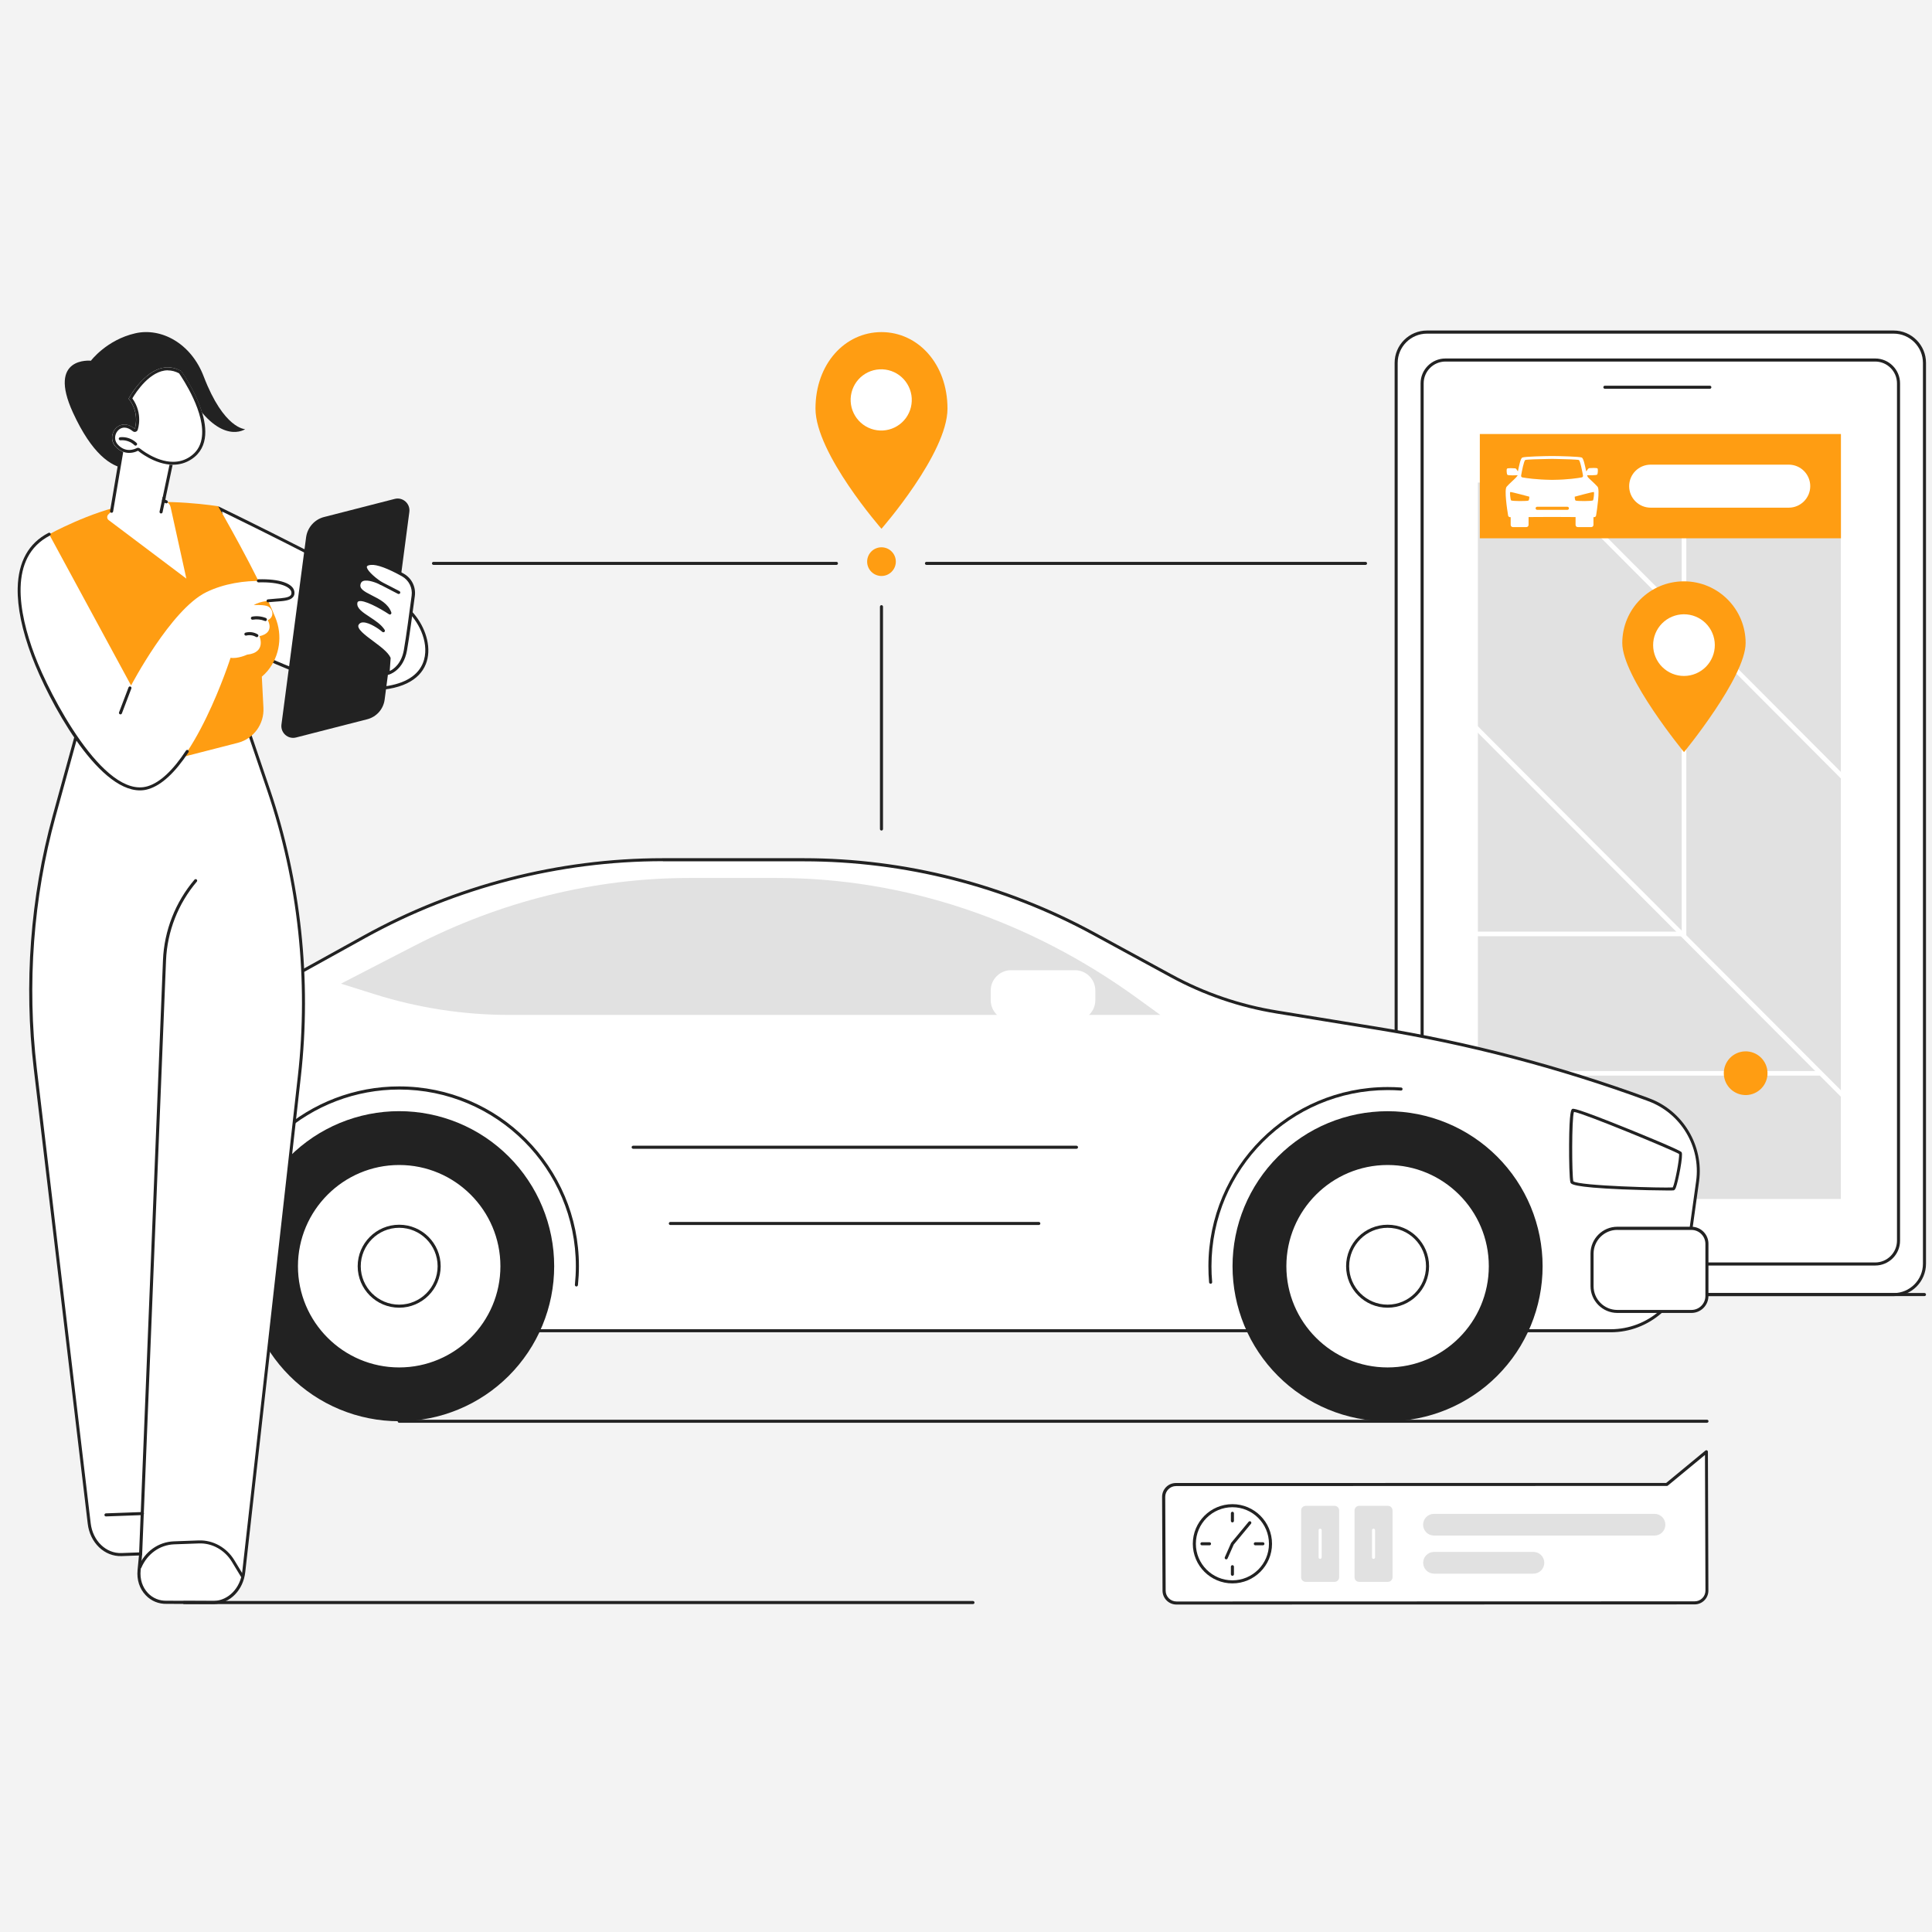
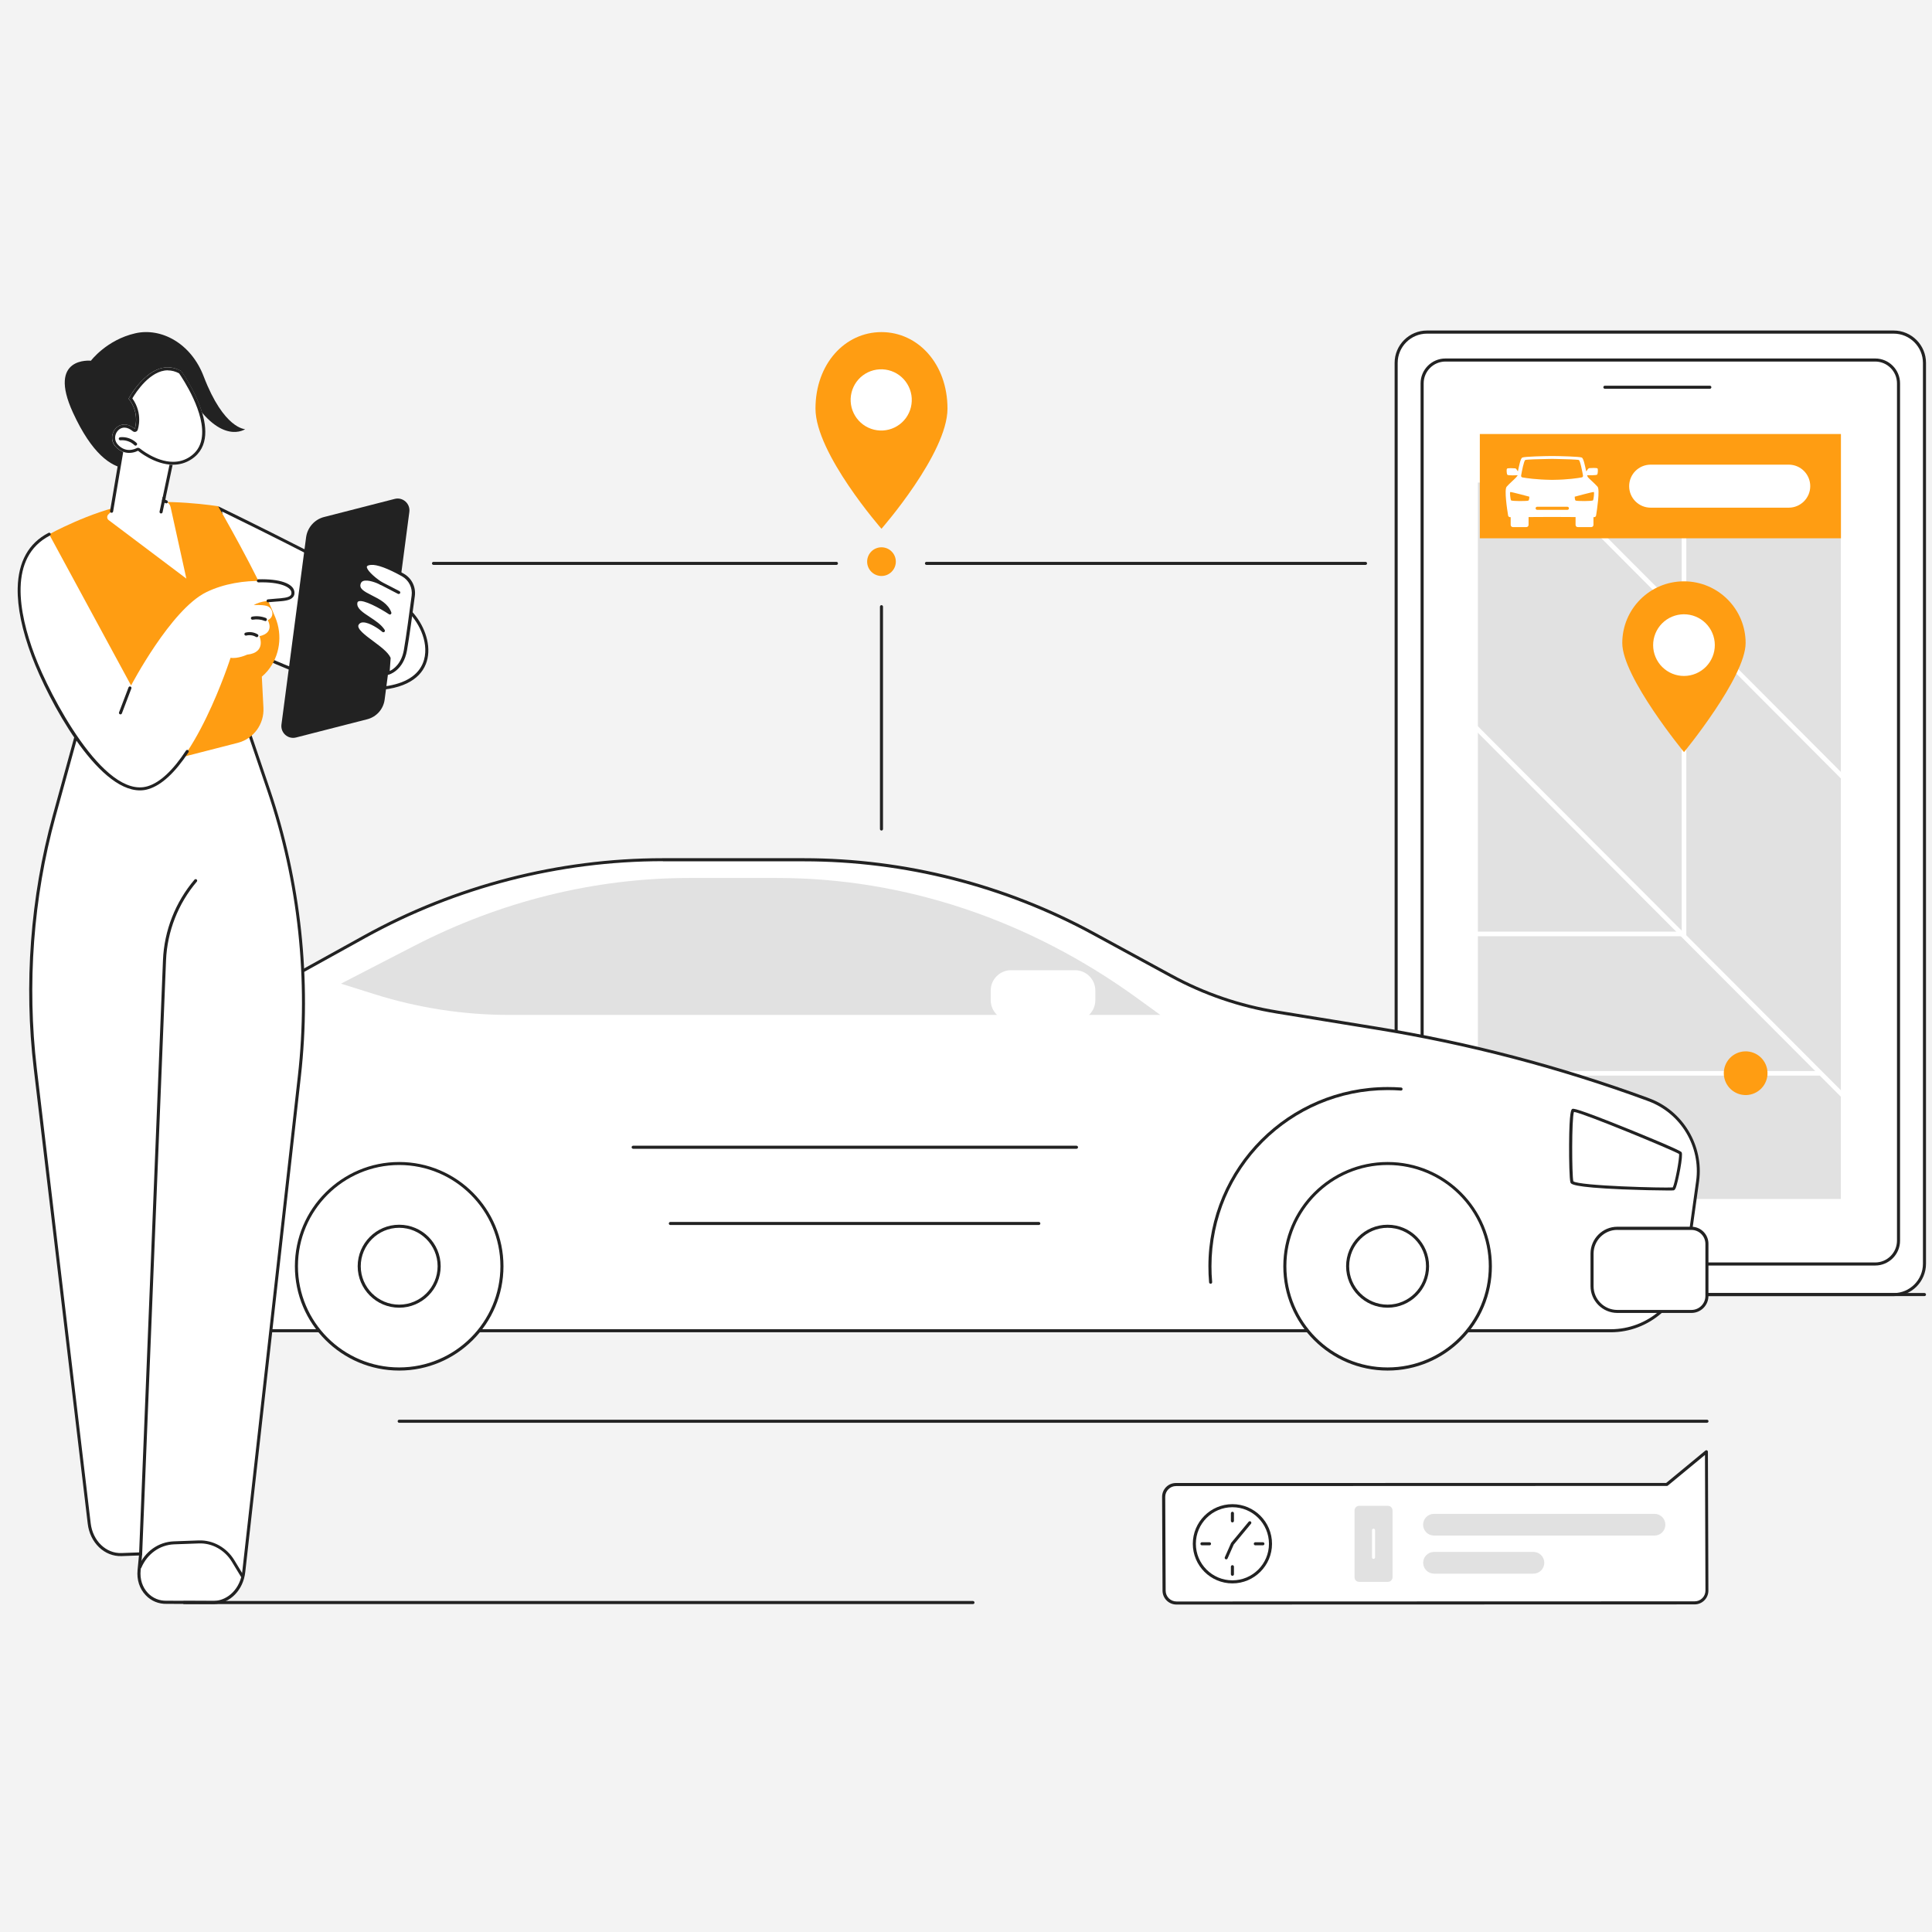
<svg xmlns="http://www.w3.org/2000/svg" width="500" viewBox="0 0 375 375" height="500" preserveAspectRatio="xMidYMid meet">
  <defs>
    <clipPath id="c8829aa3e7">
      <path d="M 270 64 L 373.867 64 L 373.867 252 L 270 252 Z M 270 64 " clip-rule="nonzero" />
    </clipPath>
    <clipPath id="e83b09ce3d">
      <path d="M 77 250 L 373.867 250 L 373.867 252 L 77 252 Z M 77 250 " clip-rule="nonzero" />
    </clipPath>
    <clipPath id="5a3f920328">
      <path d="M 5 131 L 59 131 L 59 311.805 L 5 311.805 Z M 5 131 " clip-rule="nonzero" />
    </clipPath>
    <clipPath id="247223b1c7">
      <path d="M 5 131 L 60 131 L 60 311.805 L 5 311.805 Z M 5 131 " clip-rule="nonzero" />
    </clipPath>
    <clipPath id="2d114ae784">
      <path d="M 35 310 L 190 310 L 190 311.805 L 35 311.805 Z M 35 310 " clip-rule="nonzero" />
    </clipPath>
    <clipPath id="aa570c8ef7">
      <path d="M 225 281 L 332 281 L 332 311.805 L 225 311.805 Z M 225 281 " clip-rule="nonzero" />
    </clipPath>
  </defs>
  <rect x="-37.5" width="450" fill="#ffffff" y="-37.5" height="450" fill-opacity="1" />
  <rect x="-37.5" width="450" fill="#f3f3f3" y="-37.5" height="450" fill-opacity="1" />
  <g clip-path="url(#c8829aa3e7)">
    <path fill="#ffffff" d="M 276.98 251.273 L 367.555 251.273 C 370.836 251.273 373.539 248.582 373.539 245.285 L 373.539 70.434 C 373.539 67.152 370.852 64.449 367.555 64.449 L 276.98 64.449 C 273.695 64.449 270.992 67.137 270.992 70.434 L 270.992 245.285 C 271.008 248.582 273.695 251.273 276.98 251.273 Z M 276.98 251.273 " fill-opacity="1" fill-rule="nonzero" />
    <path fill="#222222" d="M 367.555 251.57 L 276.98 251.57 C 273.52 251.57 270.695 248.758 270.695 245.285 L 270.695 70.434 C 270.695 66.977 273.508 64.152 276.98 64.152 L 367.555 64.152 C 371.012 64.152 373.836 66.961 373.836 70.434 L 373.836 245.285 C 373.836 248.758 371.027 251.57 367.555 251.57 Z M 276.98 64.758 C 273.844 64.758 271.289 67.312 271.289 70.449 L 271.289 245.301 C 271.289 248.434 273.844 250.988 276.98 250.988 L 367.555 250.988 C 370.688 250.988 373.242 248.434 373.242 245.301 L 373.242 70.449 C 373.242 67.312 370.688 64.758 367.555 64.758 Z M 276.98 64.758 " fill-opacity="1" fill-rule="nonzero" />
  </g>
  <path fill="#ffffff" d="M 280.559 245.34 L 363.973 245.34 C 366.457 245.34 368.5 243.301 368.5 240.812 L 368.5 74.406 C 368.5 71.922 366.457 69.879 363.973 69.879 L 280.559 69.879 C 278.074 69.879 276.031 71.922 276.031 74.406 L 276.031 240.812 C 276.031 243.301 278.074 245.34 280.559 245.34 Z M 280.559 245.34 " fill-opacity="1" fill-rule="nonzero" />
  <path fill="#222222" d="M 363.973 245.637 L 280.559 245.637 C 277.898 245.637 275.734 243.477 275.734 240.812 L 275.734 74.406 C 275.734 71.746 277.898 69.582 280.559 69.582 L 363.973 69.582 C 366.633 69.582 368.797 71.746 368.797 74.406 L 368.797 240.812 C 368.809 243.477 366.633 245.637 363.973 245.637 Z M 280.559 70.176 C 278.223 70.176 276.332 72.082 276.332 74.406 L 276.332 240.812 C 276.332 243.152 278.234 245.043 280.559 245.043 L 363.973 245.043 C 366.309 245.043 368.203 243.137 368.203 240.812 L 368.203 74.406 C 368.203 72.07 366.297 70.176 363.973 70.176 Z M 280.559 70.176 " fill-opacity="1" fill-rule="nonzero" />
  <path fill="#222222" d="M 331.879 75.461 L 311.504 75.461 C 311.34 75.461 311.207 75.324 311.207 75.164 C 311.207 75 311.34 74.867 311.504 74.867 L 331.879 74.867 C 332.043 74.867 332.176 75 332.176 75.164 C 332.176 75.324 332.043 75.461 331.879 75.461 Z M 331.879 75.461 " fill-opacity="1" fill-rule="nonzero" />
  <path fill="#e1e1e1" d="M 286.855 93.664 L 357.312 93.664 L 357.312 232.719 L 286.855 232.719 Z M 286.855 93.664 " fill-opacity="1" fill-rule="nonzero" />
  <path fill="#ffffff" d="M 285.98 141.352 L 286.613 140.719 L 357.934 212.242 L 357.305 212.871 Z M 285.98 141.352 " fill-opacity="1" fill-rule="nonzero" />
  <path fill="#ffffff" d="M 300.008 93.625 L 300.641 92.996 L 357.945 150.465 L 357.312 151.094 Z M 300.008 93.625 " fill-opacity="1" fill-rule="nonzero" />
  <path fill="#ffffff" d="M 285.75 207.883 L 353.566 207.883 L 353.566 208.773 L 285.75 208.773 Z M 285.75 207.883 " fill-opacity="1" fill-rule="nonzero" />
  <path fill="#ffffff" d="M 327.312 181.723 L 286.301 181.723 L 286.301 180.832 L 326.422 180.832 L 326.422 93 L 327.312 93 Z M 327.312 181.723 " fill-opacity="1" fill-rule="nonzero" />
  <path fill="#ff9d12" d="M 338.824 124.809 C 338.824 131.43 326.867 145.984 326.867 145.984 C 326.867 145.984 314.883 131.43 314.883 124.82 C 314.883 118.199 320.234 112.836 326.855 112.836 C 333.461 112.836 338.824 118.188 338.824 124.809 Z M 338.824 124.809 " fill-opacity="1" fill-rule="nonzero" />
  <path fill="#ffffff" d="M 332.844 125.188 C 332.848 125.578 332.809 125.969 332.734 126.355 C 332.66 126.742 332.547 127.117 332.398 127.48 C 332.25 127.844 332.066 128.191 331.852 128.516 C 331.633 128.844 331.387 129.148 331.113 129.43 C 330.836 129.707 330.535 129.957 330.207 130.176 C 329.883 130.398 329.539 130.582 329.176 130.734 C 328.812 130.887 328.441 131.004 328.055 131.082 C 327.668 131.16 327.281 131.199 326.887 131.203 C 326.496 131.203 326.105 131.168 325.719 131.094 C 325.332 131.02 324.957 130.906 324.594 130.758 C 324.23 130.609 323.883 130.426 323.559 130.211 C 323.23 129.992 322.926 129.746 322.645 129.469 C 322.367 129.195 322.117 128.895 321.898 128.566 C 321.676 128.242 321.492 127.898 321.34 127.535 C 321.188 127.172 321.07 126.797 320.992 126.414 C 320.914 126.027 320.875 125.641 320.871 125.246 C 320.871 124.852 320.906 124.465 320.98 124.078 C 321.055 123.691 321.168 123.316 321.316 122.953 C 321.465 122.59 321.648 122.242 321.863 121.914 C 322.082 121.586 322.328 121.285 322.605 121.004 C 322.879 120.727 323.18 120.477 323.508 120.254 C 323.832 120.035 324.176 119.852 324.539 119.699 C 324.902 119.547 325.277 119.43 325.66 119.352 C 326.047 119.273 326.434 119.234 326.828 119.23 C 327.223 119.23 327.609 119.266 327.996 119.34 C 328.383 119.414 328.758 119.527 329.121 119.676 C 329.484 119.824 329.832 120.008 330.16 120.223 C 330.488 120.441 330.789 120.688 331.07 120.961 C 331.348 121.238 331.598 121.539 331.82 121.867 C 332.039 122.191 332.223 122.535 332.375 122.898 C 332.527 123.262 332.645 123.633 332.723 124.02 C 332.801 124.406 332.844 124.793 332.844 125.188 Z M 332.844 125.188 " fill-opacity="1" fill-rule="nonzero" />
  <path fill="#ff9d12" d="M 342.961 207.332 C 343.023 207.605 343.062 207.879 343.07 208.156 C 343.082 208.438 343.062 208.715 343.02 208.988 C 342.973 209.262 342.902 209.531 342.805 209.793 C 342.707 210.055 342.586 210.301 342.441 210.539 C 342.293 210.777 342.125 210.996 341.934 211.199 C 341.746 211.402 341.539 211.586 341.312 211.75 C 341.086 211.914 340.848 212.051 340.594 212.168 C 340.34 212.285 340.078 212.375 339.805 212.438 C 339.535 212.504 339.262 212.539 338.98 212.551 C 338.703 212.559 338.426 212.543 338.152 212.496 C 337.875 212.453 337.609 212.383 337.348 212.285 C 337.086 212.188 336.836 212.062 336.602 211.918 C 336.363 211.773 336.145 211.602 335.938 211.414 C 335.734 211.223 335.551 211.016 335.391 210.789 C 335.227 210.562 335.086 210.324 334.973 210.07 C 334.855 209.816 334.766 209.555 334.703 209.285 C 334.637 209.012 334.602 208.738 334.59 208.461 C 334.582 208.18 334.598 207.902 334.641 207.629 C 334.688 207.355 334.758 207.086 334.855 206.824 C 334.953 206.562 335.074 206.316 335.223 206.078 C 335.367 205.84 335.535 205.621 335.727 205.418 C 335.914 205.215 336.125 205.031 336.348 204.867 C 336.574 204.703 336.816 204.566 337.07 204.449 C 337.32 204.332 337.586 204.242 337.855 204.18 C 338.125 204.113 338.402 204.078 338.68 204.07 C 338.957 204.059 339.234 204.074 339.512 204.121 C 339.785 204.164 340.055 204.234 340.312 204.332 C 340.574 204.43 340.824 204.555 341.062 204.699 C 341.297 204.844 341.52 205.016 341.723 205.203 C 341.926 205.395 342.109 205.602 342.273 205.828 C 342.434 206.055 342.574 206.293 342.691 206.547 C 342.805 206.801 342.895 207.062 342.961 207.332 Z M 342.961 207.332 " fill-opacity="1" fill-rule="nonzero" />
  <path fill="#ff9d12" d="M 287.234 84.242 L 357.324 84.242 L 357.324 104.484 L 287.234 104.484 Z M 287.234 84.242 " fill-opacity="1" fill-rule="nonzero" />
  <path fill="#ffffff" d="M 296.262 102.309 L 293.652 102.309 C 293.41 102.309 293.223 102.121 293.223 101.879 L 293.223 98.188 C 293.223 97.945 293.41 97.758 293.652 97.758 L 296.262 97.758 C 296.504 97.758 296.695 97.945 296.695 98.188 L 296.695 101.879 C 296.695 102.121 296.504 102.309 296.262 102.309 Z M 296.262 102.309 " fill-opacity="1" fill-rule="nonzero" />
  <path fill="#ffffff" d="M 306.246 102.309 L 308.855 102.309 C 309.098 102.309 309.289 102.121 309.289 101.879 L 309.289 98.188 C 309.289 97.945 309.098 97.758 308.855 97.758 L 306.246 97.758 C 306.004 97.758 305.816 97.945 305.816 98.188 L 305.816 101.879 C 305.816 102.121 306.004 102.309 306.246 102.309 Z M 306.246 102.309 " fill-opacity="1" fill-rule="nonzero" />
  <path fill="#ffffff" d="M 310.086 90.934 C 309.965 90.77 308.789 90.84 308.488 90.863 C 308.301 90.879 308.125 91.176 307.883 91.5 C 307.652 90.418 307.367 88.973 307.031 88.812 C 306.586 88.609 302.652 88.527 301.438 88.516 L 301.07 88.516 C 299.855 88.527 295.922 88.609 295.477 88.812 C 295.125 88.973 294.855 90.418 294.625 91.5 C 294.398 91.176 294.289 90.918 294.098 90.906 C 293.789 90.879 292.625 90.812 292.504 90.973 C 292.383 91.137 292.438 91.961 292.574 92.148 C 292.707 92.34 294.504 92.242 294.598 92.242 C 294.504 92.363 294.422 92.5 294.301 92.637 C 294.02 92.973 293.02 93.797 292.438 94.473 C 291.949 95.039 292.531 98.906 292.723 100.055 C 292.75 100.242 292.91 100.379 293.098 100.379 L 301.262 100.336 L 309.422 100.379 C 309.613 100.379 309.773 100.242 309.801 100.055 C 309.988 98.906 310.57 95.039 310.086 94.473 C 309.504 93.797 308.488 92.973 308.219 92.637 C 308.125 92.5 308.098 92.379 308.059 92.242 C 308.152 92.242 309.883 92.297 310.016 92.109 C 310.152 91.918 310.191 91.094 310.086 90.934 Z M 310.086 90.934 " fill-opacity="1" fill-rule="nonzero" />
  <path fill="#ff9d12" d="M 305.652 96.406 C 305.652 96.406 309.234 95.434 309.355 95.5 C 309.477 95.555 309.328 96.906 309.207 97.109 C 309.086 97.309 306.004 97.285 305.828 97.16 C 305.652 97.055 305.652 96.406 305.652 96.406 Z M 305.652 96.406 " fill-opacity="1" fill-rule="nonzero" />
  <path fill="#ff9d12" d="M 296.844 96.406 C 296.844 96.406 293.262 95.434 293.141 95.5 C 293.02 95.555 293.168 96.906 293.289 97.109 C 293.41 97.309 296.492 97.285 296.668 97.16 C 296.844 97.039 296.844 96.406 296.844 96.406 Z M 296.844 96.406 " fill-opacity="1" fill-rule="nonzero" />
-   <path fill="#ff9d12" d="M 301.477 93.137 C 304.301 93.109 306.301 92.797 307.016 92.664 C 307.18 92.637 307.289 92.473 307.262 92.312 C 307.125 91.527 306.719 89.406 306.449 89.285 C 306.219 89.191 303.668 89.109 301.977 89.082 C 301.883 89.066 300.625 89.066 300.531 89.082 C 298.844 89.109 296.289 89.176 296.059 89.285 C 295.789 89.406 295.383 91.512 295.246 92.312 C 295.223 92.473 295.328 92.637 295.492 92.664 C 296.207 92.797 298.207 93.094 301.031 93.137 C 301.098 93.137 301.41 93.137 301.477 93.137 Z M 301.477 93.137 " fill-opacity="1" fill-rule="nonzero" />
+   <path fill="#ff9d12" d="M 301.477 93.137 C 304.301 93.109 306.301 92.797 307.016 92.664 C 307.18 92.637 307.289 92.473 307.262 92.312 C 307.125 91.527 306.719 89.406 306.449 89.285 C 306.219 89.191 303.668 89.109 301.977 89.082 C 301.883 89.066 300.625 89.066 300.531 89.082 C 298.844 89.109 296.289 89.176 296.059 89.285 C 295.789 89.406 295.383 91.512 295.246 92.312 C 295.223 92.473 295.328 92.637 295.492 92.664 C 296.207 92.797 298.207 93.094 301.031 93.137 Z M 301.477 93.137 " fill-opacity="1" fill-rule="nonzero" />
  <path fill="#ff9d12" d="M 304.234 98.961 L 298.355 98.961 C 298.195 98.961 298.059 98.824 298.059 98.66 C 298.059 98.5 298.195 98.363 298.355 98.363 L 304.234 98.363 C 304.395 98.363 304.531 98.5 304.531 98.66 C 304.531 98.824 304.395 98.961 304.234 98.961 Z M 304.234 98.961 " fill-opacity="1" fill-rule="nonzero" />
  <path fill="#ffffff" d="M 347.191 98.539 L 320.395 98.539 C 318.086 98.539 316.219 96.676 316.219 94.363 C 316.219 92.055 318.086 90.188 320.395 90.188 L 347.191 90.188 C 349.5 90.188 351.367 92.055 351.367 94.363 C 351.367 96.66 349.5 98.539 347.191 98.539 Z M 347.191 98.539 " fill-opacity="1" fill-rule="nonzero" />
  <g clip-path="url(#e83b09ce3d)">
    <path fill="#222222" d="M 373.539 251.57 L 77.48 251.57 C 77.32 251.57 77.184 251.434 77.184 251.273 C 77.184 251.109 77.32 250.973 77.48 250.973 L 373.539 250.973 C 373.703 250.973 373.836 251.109 373.836 251.273 C 373.836 251.434 373.703 251.57 373.539 251.57 Z M 373.539 251.57 " fill-opacity="1" fill-rule="nonzero" />
  </g>
  <path fill="#ffffff" d="M 312.652 258.285 L 29.918 258.285 C 24.16 258.285 18.945 254.934 16.539 249.703 C 11.379 238.434 11.215 225.516 16.094 214.125 L 17.43 211.004 C 19.336 206.574 23.281 203.355 28.012 202.383 L 28.891 202.207 C 34.105 201.141 39.133 199.289 43.793 196.707 L 70.723 181.805 C 88.453 171.992 108.383 166.848 128.641 166.848 L 156 166.848 C 175.664 166.848 195 171.777 212.254 181.184 L 227.293 189.383 C 233.699 192.871 240.645 195.25 247.848 196.426 L 267.129 199.559 C 285.047 202.465 302.641 207.074 319.664 213.316 L 319.977 213.438 C 326.477 215.816 330.434 222.422 329.488 229.273 L 327.219 245.598 C 326.219 252.879 319.988 258.285 312.652 258.285 Z M 312.652 258.285 " fill-opacity="1" fill-rule="nonzero" />
  <path fill="#e1e1e1" d="M 225.211 196.992 L 98.762 196.992 C 89.938 196.992 81.156 195.641 72.629 192.953 L 66.184 190.926 L 80.359 183.613 C 97.234 174.914 115.449 170.414 133.855 170.414 L 150.828 170.414 C 175.539 170.414 199.754 178.508 220.82 193.805 Z M 225.211 196.992 " fill-opacity="1" fill-rule="nonzero" />
  <path fill="#ffffff" d="M 196.254 198.086 L 208.645 198.086 C 210.836 198.086 212.605 196.316 212.605 194.129 L 212.605 192.277 C 212.605 190.086 210.836 188.316 208.645 188.316 L 196.254 188.316 C 194.066 188.316 192.297 190.086 192.297 192.277 L 192.297 194.129 C 192.297 196.316 194.066 198.086 196.254 198.086 Z M 196.254 198.086 " fill-opacity="1" fill-rule="nonzero" />
  <path fill="#222222" d="M 312.652 258.594 L 29.918 258.594 C 24.066 258.594 18.715 255.164 16.27 249.84 C 11.082 238.516 10.918 225.465 15.824 214.02 L 17.16 210.898 C 19.105 206.371 23.133 203.086 27.957 202.113 L 28.836 201.938 C 34.039 200.883 39.023 199.047 43.66 196.48 L 70.59 181.574 C 88.316 171.766 108.398 166.574 128.652 166.574 L 156 166.574 C 175.648 166.574 195.148 171.547 212.402 180.953 L 227.441 189.141 C 233.832 192.629 240.711 194.98 247.898 196.141 L 267.184 199.277 C 285.074 202.18 302.762 206.816 319.773 213.047 L 320.082 213.168 C 326.68 215.586 330.746 222.383 329.785 229.328 L 327.516 245.652 C 326.488 253.027 320.098 258.594 312.652 258.594 Z M 128.68 167.156 C 108.52 167.156 88.547 172.316 70.898 182.074 L 43.969 196.992 C 39.281 199.586 34.227 201.453 28.973 202.52 L 28.094 202.695 C 23.457 203.641 19.594 206.789 17.727 211.141 L 16.391 214.262 C 11.539 225.559 11.703 238.434 16.824 249.598 C 19.16 254.703 24.309 258 29.93 258 L 312.664 258 C 319.812 258 325.961 252.664 326.949 245.57 L 329.219 229.246 C 330.152 222.57 326.23 216.043 319.91 213.734 L 319.598 213.613 C 302.625 207.383 284.965 202.762 267.113 199.871 L 247.832 196.734 C 240.578 195.559 233.645 193.184 227.184 189.668 L 212.145 181.48 C 194.984 172.129 175.582 167.184 156.027 167.184 L 128.68 167.184 Z M 128.68 167.156 " fill-opacity="1" fill-rule="nonzero" />
  <path fill="#222222" d="M 323.598 231.07 C 321.719 231.07 318.109 230.988 314.91 230.855 C 305.098 230.438 304.91 229.812 304.816 229.488 C 304.625 228.84 304.543 225.234 304.559 222.164 C 304.598 215.586 304.992 215.355 305.168 215.246 C 305.34 215.152 305.707 214.938 315.961 219.086 C 317.652 219.773 326.109 223.207 326.395 223.641 C 326.773 224.219 325.719 229.355 325.301 230.461 C 325.18 230.773 325.07 230.977 324.879 231.043 C 324.812 231.07 324.34 231.07 323.598 231.07 Z M 324.637 230.516 Z M 305.383 229.285 C 306.504 230.191 323.016 230.609 324.68 230.477 C 325.082 229.773 326.031 224.789 325.906 223.988 C 324.68 223.234 307.449 216.098 305.504 215.816 C 305.043 217.168 305.098 228.07 305.383 229.285 Z M 325.906 223.977 Z M 325.895 223.938 Z M 325.895 223.938 " fill-opacity="1" fill-rule="nonzero" />
  <path fill="#ffffff" d="M 316.355 238.422 L 328.312 238.422 C 329.977 238.422 331.312 239.758 331.312 241.422 L 331.312 251.543 C 331.312 253.203 329.977 254.543 328.312 254.543 L 313.922 254.543 C 311.219 254.543 309.016 252.352 309.016 249.637 L 309.016 243.312 C 309.016 240.609 311.207 238.406 313.922 238.406 L 316.355 238.406 Z M 316.355 238.422 " fill-opacity="1" fill-rule="nonzero" />
  <path fill="#222222" d="M 328.312 254.84 L 313.922 254.84 C 311.059 254.84 308.719 252.5 308.719 249.637 L 308.719 243.312 C 308.719 240.449 311.059 238.109 313.922 238.109 L 328.312 238.109 C 330.137 238.109 331.609 239.598 331.609 241.406 L 331.609 251.527 C 331.609 253.367 330.137 254.84 328.312 254.84 Z M 313.922 238.719 C 311.383 238.719 309.312 240.785 309.312 243.328 L 309.312 249.648 C 309.312 252.191 311.383 254.258 313.922 254.258 L 328.312 254.258 C 329.801 254.258 331.016 253.043 331.016 251.555 L 331.016 241.434 C 331.016 239.949 329.801 238.73 328.312 238.73 L 313.922 238.73 Z M 313.922 238.719 " fill-opacity="1" fill-rule="nonzero" />
-   <path fill="#222222" d="M 98.75 224.488 C 99.449 225.188 100.109 225.914 100.734 226.676 C 101.359 227.438 101.945 228.23 102.492 229.051 C 103.043 229.867 103.547 230.715 104.012 231.582 C 104.477 232.453 104.898 233.34 105.273 234.25 C 105.652 235.164 105.984 236.09 106.27 237.031 C 106.555 237.977 106.797 238.93 106.988 239.898 C 107.18 240.863 107.324 241.836 107.422 242.816 C 107.516 243.801 107.566 244.781 107.566 245.77 C 107.566 246.754 107.516 247.738 107.422 248.719 C 107.324 249.699 107.18 250.672 106.988 251.637 C 106.797 252.605 106.555 253.559 106.27 254.504 C 105.984 255.445 105.652 256.371 105.273 257.285 C 104.898 258.195 104.477 259.082 104.012 259.953 C 103.547 260.824 103.043 261.668 102.496 262.484 C 101.945 263.305 101.359 264.098 100.734 264.859 C 100.109 265.621 99.449 266.348 98.754 267.047 C 98.055 267.742 97.324 268.406 96.562 269.031 C 95.801 269.656 95.012 270.242 94.191 270.789 C 93.371 271.336 92.527 271.844 91.66 272.309 C 90.789 272.773 89.898 273.191 88.988 273.57 C 88.078 273.945 87.152 274.277 86.211 274.566 C 85.266 274.852 84.312 275.09 83.344 275.281 C 82.379 275.473 81.402 275.617 80.422 275.715 C 79.441 275.812 78.461 275.859 77.473 275.859 C 76.488 275.859 75.504 275.812 74.523 275.715 C 73.543 275.617 72.57 275.477 71.602 275.281 C 70.637 275.09 69.68 274.852 68.738 274.566 C 67.797 274.277 66.867 273.945 65.957 273.57 C 65.047 273.191 64.156 272.773 63.289 272.309 C 62.418 271.844 61.574 271.336 60.754 270.789 C 59.938 270.242 59.145 269.656 58.383 269.031 C 57.621 268.406 56.891 267.742 56.195 267.047 C 55.5 266.352 54.836 265.621 54.211 264.859 C 53.586 264.098 53 263.305 52.453 262.488 C 51.906 261.668 51.398 260.824 50.934 259.953 C 50.469 259.086 50.051 258.195 49.672 257.285 C 49.293 256.375 48.965 255.445 48.676 254.504 C 48.391 253.562 48.152 252.605 47.961 251.641 C 47.766 250.672 47.621 249.699 47.527 248.719 C 47.43 247.738 47.383 246.754 47.383 245.77 C 47.383 244.781 47.43 243.801 47.527 242.82 C 47.621 241.84 47.766 240.863 47.961 239.898 C 48.152 238.93 48.391 237.977 48.676 237.035 C 48.961 236.09 49.293 235.164 49.672 234.254 C 50.047 233.344 50.469 232.453 50.934 231.582 C 51.398 230.715 51.906 229.871 52.453 229.051 C 53 228.23 53.586 227.441 54.211 226.68 C 54.836 225.918 55.496 225.188 56.195 224.488 C 56.891 223.793 57.621 223.133 58.383 222.508 C 59.145 221.883 59.934 221.297 60.754 220.746 C 61.574 220.199 62.418 219.695 63.289 219.23 C 64.156 218.766 65.047 218.344 65.957 217.965 C 66.867 217.59 67.793 217.258 68.738 216.973 C 69.68 216.688 70.637 216.445 71.602 216.254 C 72.57 216.062 73.543 215.918 74.523 215.82 C 75.504 215.723 76.488 215.676 77.473 215.676 C 78.457 215.676 79.441 215.723 80.422 215.82 C 81.402 215.918 82.375 216.062 83.344 216.254 C 84.309 216.445 85.266 216.684 86.207 216.973 C 87.152 217.258 88.078 217.59 88.988 217.965 C 89.898 218.344 90.789 218.766 91.66 219.23 C 92.527 219.695 93.371 220.199 94.191 220.746 C 95.012 221.293 95.801 221.883 96.562 222.508 C 97.324 223.133 98.055 223.793 98.75 224.488 Z M 98.75 224.488 " fill-opacity="1" fill-rule="nonzero" />
  <path fill="#ffffff" d="M 91.574 231.664 C 92.039 232.129 92.477 232.609 92.891 233.117 C 93.305 233.621 93.695 234.145 94.055 234.688 C 94.418 235.23 94.754 235.789 95.062 236.367 C 95.371 236.941 95.648 237.531 95.898 238.137 C 96.148 238.738 96.371 239.352 96.559 239.977 C 96.75 240.602 96.906 241.234 97.035 241.875 C 97.16 242.516 97.258 243.164 97.32 243.812 C 97.387 244.465 97.418 245.113 97.418 245.77 C 97.418 246.422 97.387 247.074 97.32 247.723 C 97.258 248.371 97.16 249.02 97.035 249.66 C 96.906 250.301 96.75 250.934 96.559 251.559 C 96.371 252.184 96.148 252.797 95.898 253.398 C 95.648 254.004 95.371 254.594 95.062 255.168 C 94.754 255.746 94.418 256.305 94.059 256.848 C 93.695 257.391 93.305 257.914 92.891 258.422 C 92.477 258.926 92.039 259.41 91.578 259.871 C 91.113 260.332 90.633 260.77 90.125 261.184 C 89.621 261.602 89.098 261.988 88.555 262.352 C 88.012 262.715 87.453 263.051 86.875 263.359 C 86.301 263.664 85.711 263.945 85.105 264.195 C 84.504 264.445 83.887 264.664 83.262 264.855 C 82.637 265.043 82.004 265.203 81.363 265.328 C 80.723 265.457 80.078 265.551 79.43 265.617 C 78.777 265.68 78.125 265.711 77.473 265.711 C 76.82 265.711 76.168 265.68 75.52 265.617 C 74.867 265.551 74.223 265.457 73.582 265.328 C 72.941 265.203 72.309 265.043 71.684 264.855 C 71.059 264.664 70.445 264.445 69.84 264.195 C 69.238 263.945 68.648 263.664 68.07 263.359 C 67.496 263.051 66.938 262.715 66.395 262.352 C 65.852 261.988 65.324 261.602 64.82 261.188 C 64.316 260.77 63.832 260.332 63.371 259.871 C 62.91 259.41 62.469 258.926 62.055 258.422 C 61.641 257.918 61.254 257.391 60.891 256.848 C 60.527 256.305 60.191 255.746 59.883 255.172 C 59.574 254.594 59.297 254.004 59.047 253.402 C 58.797 252.797 58.578 252.184 58.387 251.559 C 58.199 250.934 58.039 250.301 57.914 249.66 C 57.785 249.02 57.688 248.375 57.625 247.723 C 57.562 247.074 57.527 246.422 57.527 245.77 C 57.527 245.117 57.562 244.465 57.625 243.812 C 57.688 243.164 57.785 242.52 57.91 241.879 C 58.039 241.238 58.199 240.605 58.387 239.98 C 58.578 239.355 58.797 238.738 59.047 238.137 C 59.297 237.531 59.574 236.941 59.883 236.367 C 60.191 235.789 60.527 235.23 60.891 234.688 C 61.254 234.145 61.641 233.621 62.055 233.117 C 62.469 232.609 62.91 232.129 63.371 231.664 C 63.832 231.203 64.316 230.766 64.82 230.352 C 65.324 229.938 65.848 229.547 66.391 229.184 C 66.938 228.824 67.496 228.488 68.07 228.18 C 68.648 227.871 69.238 227.594 69.84 227.344 C 70.445 227.094 71.059 226.871 71.684 226.684 C 72.309 226.492 72.941 226.336 73.582 226.207 C 74.223 226.078 74.867 225.984 75.52 225.918 C 76.168 225.855 76.82 225.824 77.473 225.824 C 78.125 225.824 78.777 225.855 79.43 225.918 C 80.078 225.984 80.723 226.078 81.363 226.207 C 82.004 226.336 82.637 226.492 83.262 226.684 C 83.887 226.871 84.5 227.094 85.105 227.34 C 85.707 227.59 86.297 227.871 86.875 228.18 C 87.449 228.488 88.012 228.82 88.555 229.184 C 89.098 229.547 89.621 229.938 90.125 230.352 C 90.629 230.766 91.113 231.203 91.574 231.664 Z M 91.574 231.664 " fill-opacity="1" fill-rule="nonzero" />
  <path fill="#222222" d="M 77.48 266.027 C 66.32 266.027 57.238 256.945 57.238 245.785 C 57.238 234.625 66.32 225.543 77.48 225.543 C 88.641 225.543 97.723 234.625 97.723 245.785 C 97.723 256.945 88.641 266.027 77.48 266.027 Z M 77.48 226.125 C 66.645 226.125 57.832 234.934 57.832 245.773 C 57.832 256.609 66.645 265.418 77.48 265.418 C 88.316 265.418 97.129 256.609 97.129 245.773 C 97.129 234.934 88.305 226.125 77.48 226.125 Z M 77.48 226.125 " fill-opacity="1" fill-rule="nonzero" />
  <path fill="#ffffff" d="M 78.719 238.117 C 79.223 238.199 79.711 238.328 80.188 238.504 C 80.664 238.684 81.121 238.906 81.555 239.176 C 81.988 239.441 82.391 239.75 82.762 240.098 C 83.137 240.445 83.469 240.824 83.77 241.238 C 84.066 241.648 84.32 242.09 84.531 242.551 C 84.742 243.016 84.906 243.496 85.023 243.988 C 85.141 244.484 85.207 244.988 85.227 245.496 C 85.246 246.008 85.215 246.512 85.133 247.016 C 85.051 247.516 84.922 248.008 84.742 248.484 C 84.562 248.961 84.34 249.418 84.074 249.852 C 83.805 250.281 83.5 250.688 83.152 251.059 C 82.805 251.43 82.422 251.766 82.012 252.062 C 81.598 252.363 81.16 252.617 80.695 252.828 C 80.234 253.039 79.754 253.203 79.258 253.32 C 78.762 253.438 78.258 253.504 77.75 253.523 C 77.242 253.543 76.734 253.508 76.234 253.43 C 75.73 253.348 75.242 253.215 74.762 253.039 C 74.285 252.859 73.832 252.637 73.398 252.371 C 72.965 252.102 72.562 251.793 72.188 251.449 C 71.816 251.102 71.48 250.719 71.184 250.309 C 70.887 249.895 70.633 249.457 70.418 248.992 C 70.207 248.527 70.043 248.051 69.926 247.555 C 69.809 247.059 69.742 246.555 69.723 246.047 C 69.707 245.539 69.738 245.031 69.82 244.531 C 69.902 244.027 70.031 243.535 70.211 243.059 C 70.387 242.582 70.609 242.129 70.879 241.695 C 71.145 241.262 71.453 240.859 71.801 240.484 C 72.148 240.113 72.527 239.777 72.941 239.48 C 73.355 239.184 73.793 238.926 74.254 238.715 C 74.719 238.504 75.199 238.34 75.695 238.223 C 76.191 238.105 76.691 238.039 77.199 238.02 C 77.711 238.004 78.215 238.035 78.719 238.117 Z M 78.719 238.117 " fill-opacity="1" fill-rule="nonzero" />
  <path fill="#222222" d="M 77.48 253.824 C 73.035 253.824 69.426 250.219 69.426 245.773 C 69.426 241.328 73.035 237.719 77.48 237.719 C 81.926 237.719 85.535 241.328 85.535 245.773 C 85.535 250.219 81.914 253.824 77.48 253.824 Z M 77.48 238.312 C 73.371 238.312 70.023 241.664 70.023 245.773 C 70.023 249.879 73.371 253.23 77.48 253.23 C 81.59 253.23 84.941 249.879 84.941 245.773 C 84.941 241.664 81.59 238.312 77.48 238.312 Z M 77.48 238.312 " fill-opacity="1" fill-rule="nonzero" />
-   <path fill="#222222" d="M 290.605 224.5 C 291.301 225.195 291.961 225.926 292.586 226.688 C 293.211 227.449 293.797 228.238 294.348 229.059 C 294.895 229.879 295.398 230.723 295.863 231.59 C 296.328 232.461 296.75 233.352 297.129 234.262 C 297.504 235.172 297.836 236.098 298.121 237.043 C 298.406 237.984 298.648 238.941 298.84 239.906 C 299.031 240.871 299.176 241.848 299.273 242.828 C 299.371 243.809 299.418 244.793 299.418 245.777 C 299.418 246.762 299.371 247.746 299.273 248.727 C 299.176 249.707 299.031 250.68 298.84 251.648 C 298.648 252.613 298.41 253.57 298.121 254.512 C 297.836 255.457 297.504 256.383 297.129 257.293 C 296.75 258.203 296.328 259.094 295.863 259.961 C 295.402 260.832 294.895 261.676 294.348 262.496 C 293.801 263.316 293.215 264.105 292.586 264.867 C 291.961 265.629 291.301 266.359 290.605 267.055 C 289.906 267.754 289.18 268.414 288.418 269.039 C 287.656 269.664 286.863 270.25 286.043 270.797 C 285.227 271.344 284.379 271.852 283.512 272.316 C 282.641 272.781 281.754 273.203 280.844 273.578 C 279.93 273.957 279.004 274.289 278.062 274.574 C 277.117 274.859 276.164 275.098 275.195 275.293 C 274.23 275.484 273.258 275.629 272.277 275.727 C 271.297 275.82 270.312 275.871 269.328 275.871 C 268.34 275.871 267.359 275.82 266.375 275.727 C 265.395 275.629 264.422 275.484 263.457 275.293 C 262.488 275.098 261.535 274.859 260.59 274.574 C 259.648 274.289 258.723 273.957 257.809 273.578 C 256.898 273.203 256.012 272.781 255.141 272.316 C 254.273 271.852 253.426 271.348 252.609 270.797 C 251.789 270.25 250.996 269.664 250.234 269.039 C 249.473 268.414 248.746 267.754 248.047 267.055 C 247.352 266.359 246.691 265.629 246.062 264.867 C 245.438 264.105 244.852 263.316 244.305 262.496 C 243.758 261.676 243.25 260.832 242.785 259.965 C 242.324 259.094 241.902 258.203 241.523 257.293 C 241.148 256.383 240.816 255.457 240.531 254.512 C 240.242 253.57 240.004 252.617 239.812 251.648 C 239.621 250.684 239.477 249.707 239.379 248.727 C 239.281 247.746 239.234 246.762 239.234 245.777 C 239.234 244.793 239.281 243.809 239.379 242.828 C 239.477 241.848 239.621 240.875 239.812 239.906 C 240.004 238.941 240.242 237.984 240.527 237.043 C 240.816 236.098 241.148 235.172 241.523 234.262 C 241.902 233.352 242.32 232.461 242.785 231.594 C 243.25 230.723 243.758 229.879 244.305 229.059 C 244.852 228.238 245.438 227.449 246.062 226.688 C 246.688 225.926 247.352 225.195 248.047 224.5 C 248.742 223.801 249.473 223.141 250.234 222.516 C 250.996 221.891 251.789 221.305 252.605 220.758 C 253.426 220.211 254.27 219.703 255.141 219.238 C 256.008 218.773 256.898 218.352 257.809 217.977 C 258.719 217.598 259.648 217.266 260.59 216.98 C 261.531 216.695 262.488 216.457 263.453 216.262 C 264.422 216.07 265.395 215.926 266.375 215.832 C 267.355 215.734 268.34 215.684 269.324 215.684 C 270.312 215.684 271.293 215.734 272.273 215.828 C 273.254 215.926 274.23 216.07 275.195 216.262 C 276.164 216.457 277.117 216.695 278.059 216.98 C 279.004 217.266 279.93 217.598 280.84 217.977 C 281.75 218.352 282.641 218.773 283.512 219.238 C 284.379 219.703 285.223 220.207 286.043 220.758 C 286.863 221.305 287.652 221.891 288.414 222.516 C 289.176 223.141 289.906 223.801 290.605 224.5 Z M 290.605 224.5 " fill-opacity="1" fill-rule="nonzero" />
  <path fill="#ffffff" d="M 283.43 231.676 C 283.891 232.137 284.328 232.621 284.742 233.125 C 285.156 233.629 285.547 234.152 285.91 234.695 C 286.273 235.238 286.605 235.801 286.914 236.375 C 287.223 236.953 287.5 237.543 287.75 238.145 C 288 238.75 288.223 239.363 288.41 239.988 C 288.602 240.613 288.758 241.246 288.887 241.887 C 289.016 242.527 289.109 243.172 289.176 243.82 C 289.238 244.473 289.27 245.125 289.27 245.777 C 289.27 246.43 289.238 247.082 289.176 247.73 C 289.109 248.383 289.016 249.027 288.887 249.668 C 288.758 250.309 288.602 250.941 288.41 251.566 C 288.223 252.191 288.004 252.805 287.754 253.41 C 287.504 254.012 287.223 254.602 286.914 255.18 C 286.605 255.754 286.273 256.316 285.91 256.859 C 285.547 257.402 285.156 257.926 284.742 258.43 C 284.328 258.934 283.891 259.418 283.43 259.879 C 282.969 260.344 282.484 260.781 281.98 261.195 C 281.473 261.609 280.949 261.996 280.406 262.359 C 279.863 262.723 279.305 263.059 278.727 263.367 C 278.152 263.676 277.562 263.953 276.957 264.203 C 276.355 264.453 275.742 264.672 275.117 264.863 C 274.492 265.051 273.859 265.211 273.219 265.34 C 272.578 265.465 271.93 265.562 271.281 265.625 C 270.629 265.691 269.98 265.723 269.324 265.723 C 268.672 265.723 268.02 265.691 267.371 265.625 C 266.723 265.562 266.074 265.465 265.434 265.34 C 264.793 265.211 264.16 265.055 263.535 264.863 C 262.91 264.672 262.297 264.453 261.695 264.203 C 261.09 263.953 260.5 263.676 259.926 263.367 C 259.348 263.059 258.789 262.723 258.246 262.359 C 257.703 261.996 257.18 261.609 256.672 261.195 C 256.168 260.781 255.684 260.344 255.223 259.879 C 254.762 259.418 254.324 258.934 253.91 258.43 C 253.496 257.926 253.105 257.402 252.742 256.859 C 252.379 256.316 252.043 255.754 251.738 255.18 C 251.43 254.602 251.148 254.012 250.898 253.41 C 250.648 252.809 250.43 252.191 250.238 251.566 C 250.051 250.941 249.891 250.309 249.766 249.668 C 249.637 249.027 249.543 248.383 249.477 247.734 C 249.414 247.082 249.383 246.43 249.383 245.777 C 249.383 245.125 249.414 244.473 249.477 243.824 C 249.543 243.172 249.637 242.527 249.766 241.887 C 249.891 241.246 250.051 240.613 250.238 239.988 C 250.43 239.363 250.648 238.75 250.898 238.145 C 251.148 237.543 251.43 236.953 251.734 236.375 C 252.043 235.801 252.379 235.242 252.742 234.695 C 253.105 234.152 253.492 233.629 253.906 233.125 C 254.324 232.621 254.762 232.137 255.223 231.676 C 255.684 231.215 256.168 230.773 256.672 230.359 C 257.176 229.945 257.703 229.559 258.246 229.195 C 258.789 228.832 259.348 228.496 259.922 228.188 C 260.5 227.879 261.09 227.602 261.691 227.352 C 262.297 227.102 262.91 226.883 263.535 226.691 C 264.16 226.504 264.793 226.344 265.434 226.215 C 266.074 226.09 266.719 225.992 267.371 225.93 C 268.02 225.863 268.672 225.832 269.324 225.832 C 269.977 225.832 270.629 225.863 271.281 225.93 C 271.93 225.992 272.574 226.09 273.215 226.215 C 273.855 226.344 274.488 226.504 275.113 226.691 C 275.738 226.883 276.355 227.102 276.957 227.352 C 277.562 227.602 278.152 227.879 278.727 228.188 C 279.305 228.496 279.863 228.832 280.406 229.195 C 280.949 229.559 281.473 229.945 281.977 230.359 C 282.484 230.773 282.965 231.211 283.43 231.676 Z M 283.43 231.676 " fill-opacity="1" fill-rule="nonzero" />
  <path fill="#222222" d="M 269.332 266.027 C 258.168 266.027 249.09 256.945 249.09 245.785 C 249.09 234.625 258.168 225.543 269.332 225.543 C 280.492 225.543 289.574 234.625 289.574 245.785 C 289.586 256.945 280.504 266.027 269.332 266.027 Z M 269.332 226.125 C 258.492 226.125 249.684 234.934 249.684 245.773 C 249.684 256.609 258.492 265.418 269.332 265.418 C 280.168 265.418 288.977 256.609 288.977 245.773 C 288.992 234.934 280.168 226.125 269.332 226.125 Z M 269.332 226.125 " fill-opacity="1" fill-rule="nonzero" />
  <path fill="#ffffff" d="M 269.766 238.027 C 270.277 238.055 270.777 238.133 271.27 238.258 C 271.762 238.387 272.238 238.559 272.699 238.781 C 273.156 239 273.59 239.266 273.996 239.57 C 274.406 239.875 274.777 240.219 275.117 240.598 C 275.457 240.977 275.758 241.387 276.016 241.824 C 276.273 242.266 276.488 242.723 276.656 243.203 C 276.824 243.684 276.945 244.176 277.016 244.68 C 277.09 245.188 277.109 245.691 277.082 246.199 C 277.055 246.711 276.977 247.211 276.852 247.703 C 276.723 248.195 276.551 248.672 276.328 249.133 C 276.109 249.59 275.844 250.023 275.539 250.43 C 275.234 250.84 274.891 251.211 274.512 251.551 C 274.133 251.891 273.723 252.191 273.285 252.449 C 272.844 252.707 272.387 252.922 271.906 253.09 C 271.426 253.258 270.934 253.379 270.43 253.449 C 269.926 253.523 269.418 253.543 268.91 253.516 C 268.402 253.488 267.898 253.41 267.406 253.285 C 266.914 253.156 266.438 252.984 265.977 252.762 C 265.52 252.543 265.086 252.277 264.68 251.973 C 264.273 251.668 263.898 251.324 263.559 250.945 C 263.219 250.566 262.918 250.156 262.66 249.719 C 262.402 249.277 262.188 248.82 262.02 248.34 C 261.852 247.859 261.73 247.367 261.66 246.863 C 261.586 246.359 261.566 245.852 261.594 245.344 C 261.621 244.836 261.699 244.332 261.824 243.84 C 261.953 243.348 262.125 242.871 262.348 242.41 C 262.566 241.953 262.832 241.52 263.137 241.113 C 263.441 240.707 263.785 240.332 264.164 239.992 C 264.543 239.652 264.953 239.352 265.391 239.094 C 265.832 238.836 266.289 238.621 266.77 238.453 C 267.25 238.285 267.742 238.164 268.246 238.094 C 268.754 238.02 269.258 238 269.766 238.027 Z M 269.766 238.027 " fill-opacity="1" fill-rule="nonzero" />
  <path fill="#222222" d="M 269.332 253.824 C 264.887 253.824 261.277 250.219 261.277 245.773 C 261.277 241.328 264.887 237.719 269.332 237.719 C 273.777 237.719 277.383 241.328 277.383 245.773 C 277.383 250.219 273.777 253.824 269.332 253.824 Z M 269.332 238.312 C 265.223 238.312 261.871 241.664 261.871 245.773 C 261.871 249.879 265.223 253.23 269.332 253.23 C 273.438 253.23 276.789 249.879 276.789 245.773 C 276.789 241.664 273.453 238.312 269.332 238.312 Z M 269.332 238.312 " fill-opacity="1" fill-rule="nonzero" />
-   <path fill="#222222" d="M 111.883 249.703 C 111.871 249.703 111.855 249.703 111.855 249.703 C 111.695 249.691 111.574 249.543 111.586 249.379 C 111.707 248.191 111.773 246.977 111.773 245.773 C 111.773 226.855 96.383 211.477 77.48 211.477 C 69.047 211.477 60.941 214.57 54.656 220.168 C 54.535 220.273 54.348 220.262 54.238 220.141 C 54.133 220.016 54.145 219.828 54.266 219.719 C 60.656 214.02 68.898 210.871 77.48 210.871 C 96.723 210.871 112.371 226.516 112.371 245.758 C 112.371 246.988 112.301 248.219 112.18 249.422 C 112.152 249.598 112.031 249.703 111.883 249.703 Z M 111.883 249.703 " fill-opacity="1" fill-rule="nonzero" />
  <path fill="#222222" d="M 234.98 249.176 C 234.832 249.176 234.699 249.055 234.684 248.906 C 234.59 247.879 234.551 246.828 234.551 245.785 C 234.551 226.598 250.156 210.992 269.344 210.992 C 270.211 210.992 271.102 211.02 271.965 211.086 C 272.129 211.098 272.25 211.234 272.234 211.41 C 272.223 211.57 272.086 211.695 271.91 211.68 C 271.062 211.613 270.195 211.586 269.344 211.586 C 250.496 211.586 235.145 226.922 235.145 245.785 C 235.145 246.812 235.184 247.84 235.281 248.852 C 235.293 249.016 235.172 249.164 235.008 249.176 C 234.996 249.176 234.98 249.176 234.98 249.176 Z M 234.98 249.176 " fill-opacity="1" fill-rule="nonzero" />
  <path fill="#222222" d="M 208.945 222.977 L 122.895 222.977 C 122.734 222.977 122.598 222.84 122.598 222.68 C 122.598 222.516 122.734 222.383 122.895 222.383 L 208.945 222.383 C 209.105 222.383 209.242 222.516 209.242 222.68 C 209.242 222.855 209.105 222.977 208.945 222.977 Z M 208.945 222.977 " fill-opacity="1" fill-rule="nonzero" />
  <path fill="#222222" d="M 201.633 237.773 L 130.113 237.773 C 129.949 237.773 129.816 237.637 129.816 237.477 C 129.816 237.312 129.949 237.18 130.113 237.18 L 201.633 237.18 C 201.797 237.18 201.93 237.312 201.93 237.477 C 201.93 237.637 201.797 237.773 201.633 237.773 Z M 201.633 237.773 " fill-opacity="1" fill-rule="nonzero" />
  <path fill="#222222" d="M 331.312 276.16 L 77.48 276.16 C 77.32 276.16 77.184 276.027 77.184 275.863 C 77.184 275.703 77.32 275.566 77.48 275.566 L 331.328 275.566 C 331.488 275.566 331.625 275.703 331.625 275.863 C 331.609 276.027 331.488 276.16 331.312 276.16 Z M 331.312 276.16 " fill-opacity="1" fill-rule="nonzero" />
  <g clip-path="url(#5a3f920328)">
    <path fill="#ffffff" d="M 44.781 131.688 L 17.594 132.688 L 10.484 158.48 C 6.148 174.266 4.906 190.98 6.852 207.422 L 17.309 295.699 C 17.727 299.227 20.445 301.848 23.578 301.727 L 27.281 301.594 L 26.984 304.77 C 26.648 308.363 29.215 311.105 32.391 310.984 L 41.523 311.023 C 44.484 310.918 46.93 308.402 47.309 305.066 L 58.105 208.844 C 60.199 190.113 58.156 171.062 52.145 153.375 Z M 44.781 131.688 " fill-opacity="1" fill-rule="nonzero" />
  </g>
  <g clip-path="url(#247223b1c7)">
    <path fill="#222222" d="M 41.551 311.348 L 32.402 311.309 C 30.82 311.363 29.348 310.766 28.27 309.617 C 27.078 308.363 26.523 306.633 26.699 304.77 L 26.973 301.918 L 23.605 302.039 C 20.281 302.16 17.457 299.457 17.027 295.742 L 6.555 207.465 C 4.609 191.086 5.879 174.117 10.203 158.402 L 17.297 132.605 C 17.336 132.484 17.445 132.391 17.566 132.391 L 44.754 131.391 C 44.902 131.391 45.012 131.469 45.051 131.59 L 52.43 153.305 C 58.43 170.98 60.496 190.207 58.402 208.91 L 47.605 305.133 C 47.227 308.617 44.672 311.227 41.551 311.348 Z M 32.391 310.699 L 41.539 310.742 C 44.348 310.633 46.66 308.242 47.023 305.051 L 57.82 208.828 C 59.914 190.207 57.848 171.074 51.875 153.48 L 44.562 131.984 L 17.809 132.969 L 10.77 158.562 C 6.473 174.211 5.215 191.086 7.148 207.398 L 17.605 295.676 C 18.012 299.078 20.578 301.551 23.578 301.445 L 27.281 301.309 C 27.363 301.309 27.445 301.336 27.512 301.402 C 27.566 301.473 27.605 301.551 27.594 301.633 L 27.297 304.809 C 27.133 306.512 27.633 308.066 28.699 309.199 C 29.672 310.227 30.984 310.754 32.391 310.699 Z M 32.391 310.699 " fill-opacity="1" fill-rule="nonzero" />
  </g>
  <path fill="#222222" d="M 27.297 301.902 C 27.281 301.902 27.281 301.902 27.297 301.902 C 27.121 301.891 26.984 301.754 26.996 301.594 L 31.633 186.371 C 31.863 180.641 34.039 175.102 37.754 170.738 C 37.863 170.617 38.051 170.602 38.172 170.711 C 38.293 170.82 38.309 171.008 38.199 171.129 C 34.578 175.387 32.457 180.805 32.227 186.398 L 27.594 301.621 C 27.578 301.781 27.445 301.902 27.297 301.902 Z M 27.297 301.902 " fill-opacity="1" fill-rule="nonzero" />
-   <path fill="#222222" d="M 20.566 294.336 C 20.402 294.336 20.27 294.215 20.27 294.051 C 20.27 293.891 20.391 293.754 20.551 293.742 L 27.633 293.484 C 27.797 293.484 27.93 293.605 27.945 293.77 C 27.945 293.93 27.82 294.066 27.66 294.078 L 20.566 294.336 C 20.578 294.336 20.566 294.336 20.566 294.336 Z M 20.566 294.336 " fill-opacity="1" fill-rule="nonzero" />
  <path fill="#222222" d="M 47.012 306.172 C 46.914 306.172 46.809 306.117 46.754 306.023 L 45.012 303.145 C 43.617 300.848 41.172 299.484 38.617 299.578 L 33.793 299.754 C 31.023 299.863 28.594 301.594 27.445 304.281 C 27.375 304.43 27.199 304.496 27.051 304.445 C 26.902 304.375 26.836 304.199 26.891 304.051 C 28.121 301.145 30.754 299.281 33.754 299.172 L 38.578 298.996 C 41.363 298.902 43.996 300.375 45.496 302.848 L 47.238 305.727 C 47.32 305.863 47.281 306.051 47.145 306.133 C 47.117 306.16 47.062 306.172 47.012 306.172 Z M 47.012 306.172 " fill-opacity="1" fill-rule="nonzero" />
  <path fill="#ffffff" d="M 42.336 98.258 C 42.336 98.258 74.211 113.715 79.047 117.824 C 83.887 121.93 86.25 131.82 75.508 133.688 C 64.766 135.551 46.578 125.578 46.578 125.578 Z M 42.336 98.258 " fill-opacity="1" fill-rule="nonzero" />
  <path fill="#222222" d="M 43.105 99.285 C 48.59 101.957 74.426 114.66 78.668 118.27 C 81.156 120.375 83.277 124.496 82.316 128.023 C 81.59 130.688 79.211 132.441 75.426 133.105 C 74.574 133.254 73.629 133.336 72.629 133.336 C 62.848 133.336 49.172 126.281 47.145 125.199 Z M 42.336 98.258 L 46.59 125.578 C 46.59 125.578 61.805 133.93 72.617 133.93 C 73.629 133.93 74.602 133.863 75.52 133.699 C 86.266 131.836 83.898 121.945 79.062 117.836 C 74.211 113.715 42.336 98.258 42.336 98.258 Z M 42.336 98.258 " fill-opacity="1" fill-rule="nonzero" />
  <path fill="#ff9d12" d="M 9.539 103.703 C 9.539 103.703 17.512 99.309 24.727 97.961 C 31.945 96.609 42.336 98.258 42.336 98.258 C 42.336 98.258 49.984 111.402 53.441 119.836 C 54.875 123.309 54.332 127.32 51.941 130.215 C 51.59 130.633 51.211 131.012 50.82 131.336 L 51.133 137.402 C 51.293 140.562 49.211 143.402 46.16 144.184 L 24.973 149.617 C 20.699 150.711 16.578 147.387 16.715 142.969 L 16.852 138.645 Z M 9.539 103.703 " fill-opacity="1" fill-rule="nonzero" />
  <path fill="#222222" d="M 57.469 143.145 L 71.293 139.605 C 73.074 139.145 74.414 137.645 74.656 135.809 L 79.453 99.363 C 79.668 97.758 78.184 96.434 76.617 96.836 L 62.902 100.352 C 61.051 100.824 59.672 102.391 59.414 104.281 L 54.633 140.605 C 54.414 142.227 55.887 143.551 57.469 143.145 Z M 57.469 143.145 " fill-opacity="1" fill-rule="nonzero" />
  <path fill="#ffffff" d="M 75.535 127.77 L 75.32 130.699 C 75.32 130.699 78.02 129.984 78.684 126.242 C 79.129 123.754 79.805 118.742 80.195 115.66 C 80.414 114.027 79.617 112.43 78.184 111.621 C 76.223 110.527 73.52 109.23 71.98 109.363 C 69.375 109.605 72.102 112.027 73.914 113.215 C 73.914 113.215 70.414 111.445 69.766 113.121 C 68.777 115.633 74.574 115.699 75.684 118.957 C 75.684 118.957 69.398 114.781 69.074 116.984 C 68.766 119.121 72.98 120.121 74.426 122.391 C 74.426 122.391 70.523 119.227 69.375 121.094 C 68.305 122.836 74.496 125.512 75.535 127.77 Z M 75.535 127.77 " fill-opacity="1" fill-rule="nonzero" />
  <path fill="#222222" d="M 75.32 130.984 C 75.25 130.984 75.184 130.957 75.129 130.918 C 75.062 130.848 75.02 130.766 75.02 130.66 L 75.223 127.809 C 74.766 126.918 73.414 125.918 72.117 124.945 C 70.184 123.512 68.359 122.145 69.117 120.93 C 69.359 120.539 69.711 120.309 70.172 120.227 C 70.699 120.133 71.32 120.281 71.926 120.523 C 71.766 120.418 71.602 120.309 71.441 120.215 C 69.969 119.242 68.574 118.336 68.777 116.93 C 68.832 116.551 69.023 116.281 69.348 116.148 C 70.508 115.621 73.32 117.148 74.859 118.078 C 74.145 117.188 72.98 116.605 71.926 116.078 C 70.359 115.297 68.887 114.551 69.48 113 C 69.629 112.621 69.898 112.363 70.277 112.215 C 70.805 112.012 71.496 112.078 72.145 112.227 C 71.293 111.484 70.453 110.555 70.645 109.836 C 70.75 109.391 71.195 109.121 71.969 109.055 C 73.574 108.902 76.32 110.215 78.344 111.336 C 79.898 112.203 80.75 113.902 80.52 115.676 C 80.141 118.539 79.453 123.715 78.992 126.27 C 78.305 130.16 75.535 130.941 75.414 130.969 C 75.371 130.984 75.344 130.984 75.32 130.984 Z M 70.508 120.809 C 70.426 120.809 70.348 120.809 70.266 120.82 C 69.98 120.875 69.766 121.012 69.617 121.254 C 69.156 122.012 70.914 123.32 72.469 124.469 C 73.871 125.512 75.32 126.594 75.793 127.633 C 75.82 127.672 75.82 127.727 75.82 127.781 L 75.645 130.242 C 76.387 129.891 77.914 128.848 78.387 126.172 C 78.832 123.645 79.52 118.473 79.898 115.605 C 80.102 114.078 79.359 112.621 78.035 111.863 C 75.277 110.324 73.145 109.539 72.008 109.648 C 71.547 109.688 71.25 109.809 71.211 109.984 C 71.09 110.5 72.398 111.852 74.074 112.957 C 74.211 113.039 74.25 113.215 74.172 113.352 C 74.09 113.484 73.914 113.539 73.777 113.473 C 73.172 113.16 71.387 112.43 70.48 112.781 C 70.266 112.863 70.117 113.012 70.035 113.227 C 69.645 114.215 70.547 114.742 72.184 115.566 C 73.684 116.324 75.371 117.176 75.953 118.875 C 75.996 119 75.953 119.133 75.859 119.215 C 75.766 119.297 75.617 119.297 75.508 119.227 C 73.711 118.039 70.523 116.309 69.574 116.727 C 69.496 116.77 69.387 116.836 69.359 117.051 C 69.211 118.078 70.398 118.848 71.766 119.754 C 72.871 120.484 74.02 121.227 74.672 122.27 C 74.75 122.391 74.723 122.551 74.617 122.645 C 74.508 122.742 74.344 122.742 74.223 122.66 C 73.59 122.094 71.723 120.809 70.508 120.809 Z M 70.508 120.809 " fill-opacity="1" fill-rule="nonzero" />
  <path fill="#222222" d="M 77.387 115.297 C 77.344 115.297 77.293 115.281 77.25 115.27 L 73.777 113.473 C 73.629 113.391 73.574 113.215 73.656 113.066 C 73.738 112.918 73.914 112.863 74.062 112.945 L 77.535 114.742 C 77.684 114.824 77.738 115 77.656 115.148 C 77.602 115.242 77.492 115.297 77.387 115.297 Z M 77.387 115.297 " fill-opacity="1" fill-rule="nonzero" />
  <path fill="#ffffff" d="M 9.539 103.703 L 25.445 133.051 C 25.445 133.051 33.133 118.348 40.012 114.957 C 46.887 111.566 56.578 112.551 56.859 114.93 C 57.145 117.309 51.82 115.781 49.254 117.457 C 49.254 117.457 50.711 117.336 51.727 117.594 C 52.957 117.902 53.414 119.754 51.969 120.363 C 51.969 120.363 53.457 122.809 50.359 123.484 C 50.359 123.484 51.766 126.66 47.969 127.066 C 47.969 127.066 46.145 127.918 44.754 127.672 C 44.754 127.672 37.523 150.238 28.754 152.914 C 19.984 155.59 9.445 135.281 6.457 127.309 C 3.461 119.336 1.16 108.012 9.539 103.703 Z M 9.539 103.703 " fill-opacity="1" fill-rule="nonzero" />
  <path fill="#222222" d="M 27.16 153.414 C 18.809 153.414 9.406 136.012 6.176 127.402 C 4.27 122.336 3.352 117.863 3.434 114.121 C 3.555 109.012 5.555 105.418 9.406 103.434 C 9.555 103.352 9.73 103.418 9.809 103.555 C 9.891 103.703 9.824 103.879 9.676 103.957 C 1.594 108.121 3.609 118.891 6.73 127.199 C 9.605 134.891 20.176 155.184 28.672 152.605 C 31.051 151.887 33.551 149.551 36.105 145.684 C 36.199 145.551 36.375 145.508 36.512 145.605 C 36.645 145.699 36.688 145.875 36.59 146.008 C 33.957 149.996 31.348 152.402 28.836 153.156 C 28.297 153.332 27.727 153.414 27.16 153.414 Z M 27.16 153.414 " fill-opacity="1" fill-rule="nonzero" />
  <path fill="#222222" d="M 52.035 116.918 C 51.887 116.918 51.754 116.809 51.738 116.66 C 51.727 116.5 51.832 116.348 51.996 116.336 C 52.508 116.281 53.023 116.242 53.523 116.199 C 54.805 116.105 56.035 116.023 56.43 115.539 C 56.551 115.391 56.59 115.199 56.562 114.957 C 56.441 113.945 54.387 112.918 50.172 113.039 C 50.008 113.039 49.875 112.918 49.859 112.754 C 49.859 112.594 49.984 112.457 50.145 112.445 C 54.281 112.324 56.957 113.254 57.145 114.875 C 57.199 115.281 57.105 115.633 56.875 115.902 C 56.305 116.578 55.035 116.676 53.551 116.77 C 53.062 116.809 52.551 116.836 52.051 116.891 C 52.051 116.918 52.035 116.918 52.035 116.918 Z M 52.035 116.918 " fill-opacity="1" fill-rule="nonzero" />
  <path fill="#222222" d="M 51.508 120.551 C 51.469 120.551 51.43 120.539 51.402 120.523 C 50.672 120.227 49.836 120.148 49.051 120.281 C 48.887 120.309 48.738 120.199 48.699 120.039 C 48.672 119.875 48.781 119.727 48.941 119.688 C 49.836 119.523 50.781 119.621 51.617 119.957 C 51.766 120.023 51.848 120.188 51.781 120.348 C 51.738 120.484 51.633 120.551 51.508 120.551 Z M 51.508 120.551 " fill-opacity="1" fill-rule="nonzero" />
  <path fill="#222222" d="M 49.848 123.672 C 49.793 123.672 49.738 123.66 49.699 123.633 C 49.145 123.297 48.43 123.199 47.809 123.363 C 47.645 123.402 47.484 123.309 47.441 123.16 C 47.402 122.996 47.496 122.836 47.645 122.797 C 48.43 122.578 49.309 122.699 50.008 123.121 C 50.145 123.199 50.199 123.391 50.105 123.523 C 50.051 123.621 49.957 123.672 49.848 123.672 Z M 49.848 123.672 " fill-opacity="1" fill-rule="nonzero" />
  <path fill="#222222" d="M 23.391 138.66 C 23.348 138.66 23.324 138.66 23.281 138.645 C 23.133 138.59 23.051 138.414 23.105 138.266 L 24.945 133.43 C 24.996 133.281 25.172 133.199 25.324 133.254 C 25.473 133.309 25.551 133.484 25.496 133.633 L 23.66 138.469 C 23.621 138.578 23.512 138.66 23.391 138.66 Z M 23.391 138.66 " fill-opacity="1" fill-rule="nonzero" />
  <path fill="#222222" d="M 26.27 64.691 C 31.254 63.555 37.066 66.582 39.539 73.07 C 43.457 83.297 47.59 83.297 47.59 83.297 C 47.59 83.297 42.996 86.527 37.145 77.23 C 32.391 69.664 28.848 89.676 28.848 89.676 C 28.848 89.676 21.551 96.176 14.16 80.082 C 9.121 69.109 17.648 70.016 17.648 70.016 C 17.648 70.016 20.688 65.961 26.27 64.691 Z M 26.27 64.691 " fill-opacity="1" fill-rule="nonzero" />
  <path fill="#ffffff" d="M 21.039 99.836 L 21.66 99.23 L 24.457 82.703 L 33.27 89.863 L 31.742 97.137 L 32.281 97.379 C 32.699 97.566 32.996 97.945 33.105 98.391 L 36.172 112.309 L 21.133 100.984 C 20.742 100.73 20.699 100.176 21.039 99.836 Z M 21.039 99.836 " fill-opacity="1" fill-rule="nonzero" />
  <path fill="#222222" d="M 21.66 99.527 C 21.648 99.527 21.633 99.527 21.605 99.527 C 21.445 99.5 21.336 99.352 21.363 99.188 L 24.16 82.664 C 24.172 82.555 24.254 82.473 24.348 82.434 C 24.445 82.395 24.566 82.418 24.648 82.488 L 33.457 89.648 C 33.539 89.715 33.578 89.84 33.566 89.945 L 32.078 96.984 L 32.402 97.137 C 32.551 97.203 32.617 97.379 32.551 97.527 C 32.484 97.676 32.309 97.742 32.16 97.676 L 31.621 97.434 C 31.496 97.379 31.43 97.242 31.457 97.094 L 32.945 90 L 24.672 83.27 L 21.957 99.285 C 21.93 99.434 21.809 99.527 21.66 99.527 Z M 21.66 99.527 " fill-opacity="1" fill-rule="nonzero" />
  <path fill="#222222" d="M 31.27 99.66 C 31.242 99.66 31.227 99.66 31.199 99.66 C 31.039 99.621 30.945 99.473 30.969 99.309 L 31.551 96.566 C 31.594 96.406 31.742 96.312 31.902 96.336 C 32.066 96.379 32.16 96.527 32.133 96.688 L 31.551 99.434 C 31.523 99.566 31.402 99.66 31.27 99.66 Z M 31.27 99.66 " fill-opacity="1" fill-rule="nonzero" />
  <path fill="#ffffff" d="M 35.172 72.016 C 35.172 72.016 44.145 84.488 37.199 89.137 C 32.445 92.324 26.77 87.516 26.77 87.516 C 26.77 87.516 24.43 88.863 22.43 86.691 C 20.43 84.516 23.121 80.703 26.148 83.23 C 26.148 83.23 27.227 80.23 24.957 77.379 C 24.973 77.379 29.457 68.812 35.172 72.016 Z M 35.172 72.016 " fill-opacity="1" fill-rule="nonzero" />
  <path fill="#222222" d="M 32.578 71.301 L 32.578 71.895 C 33.309 71.895 34.051 72.082 34.766 72.473 C 35.418 73.422 40.023 80.27 39.133 85.176 C 38.863 86.676 38.117 87.812 36.875 88.648 C 35.891 89.312 34.793 89.637 33.594 89.637 C 30.254 89.637 27.199 87.082 27.16 87.055 C 27.051 86.961 26.918 86.918 26.781 86.918 C 26.672 86.918 26.578 86.945 26.484 87 C 26.484 87 25.875 87.34 25.078 87.34 C 24.254 87.34 23.512 86.988 22.875 86.297 C 22.324 85.703 22.188 84.891 22.523 84.137 C 22.77 83.594 23.324 83 24.148 83 C 24.66 83 25.227 83.242 25.781 83.703 C 25.891 83.797 26.023 83.84 26.16 83.84 C 26.215 83.84 26.27 83.824 26.324 83.812 C 26.512 83.758 26.66 83.621 26.727 83.434 C 26.77 83.297 27.809 80.297 25.688 77.324 C 26.402 76.109 29.145 71.879 32.578 71.879 Z M 32.578 71.301 C 28.16 71.301 24.973 77.379 24.973 77.379 C 27.242 80.23 26.16 83.23 26.16 83.23 C 25.457 82.637 24.77 82.395 24.148 82.395 C 22.133 82.395 20.918 85.016 22.445 86.676 C 23.336 87.648 24.297 87.906 25.078 87.906 C 26.066 87.906 26.781 87.488 26.781 87.488 C 26.781 87.488 29.984 90.203 33.594 90.203 C 34.781 90.203 36.023 89.906 37.215 89.109 C 44.16 84.461 35.188 71.988 35.188 71.988 C 34.27 71.516 33.402 71.301 32.578 71.301 Z M 32.578 71.301 " fill-opacity="1" fill-rule="nonzero" />
  <path fill="#222222" d="M 26.309 86.5 C 26.227 86.5 26.16 86.473 26.105 86.418 C 25.391 85.715 24.363 85.367 23.375 85.461 C 23.215 85.473 23.066 85.352 23.051 85.191 C 23.039 85.027 23.16 84.879 23.324 84.867 C 24.484 84.742 25.688 85.164 26.523 85.988 C 26.648 86.109 26.648 86.285 26.523 86.406 C 26.457 86.473 26.375 86.5 26.309 86.5 Z M 26.309 86.5 " fill-opacity="1" fill-rule="nonzero" />
  <g clip-path="url(#2d114ae784)">
    <path fill="#222222" d="M 188.863 311.348 L 35.727 311.348 C 35.566 311.348 35.43 311.215 35.43 311.051 C 35.43 310.891 35.566 310.754 35.727 310.754 L 188.852 310.754 C 189.012 310.754 189.148 310.891 189.148 311.051 C 189.16 311.215 189.027 311.348 188.863 311.348 Z M 188.863 311.348 " fill-opacity="1" fill-rule="nonzero" />
  </g>
  <path fill="#222222" d="M 171.094 161.211 C 170.934 161.211 170.797 161.074 170.797 160.914 L 170.797 117.754 C 170.797 117.594 170.934 117.457 171.094 117.457 C 171.258 117.457 171.391 117.594 171.391 117.754 L 171.391 160.914 C 171.391 161.074 171.258 161.211 171.094 161.211 Z M 171.094 161.211 " fill-opacity="1" fill-rule="nonzero" />
  <path fill="#222222" d="M 265.047 109.648 L 179.824 109.648 C 179.66 109.648 179.527 109.512 179.527 109.352 C 179.527 109.188 179.66 109.055 179.824 109.055 L 265.047 109.055 C 265.211 109.055 265.344 109.188 265.344 109.352 C 265.344 109.512 265.223 109.648 265.047 109.648 Z M 265.047 109.648 " fill-opacity="1" fill-rule="nonzero" />
  <path fill="#222222" d="M 162.352 109.648 L 84.141 109.648 C 83.98 109.648 83.844 109.512 83.844 109.352 C 83.844 109.188 83.98 109.055 84.141 109.055 L 162.352 109.055 C 162.516 109.055 162.648 109.188 162.648 109.352 C 162.648 109.512 162.527 109.648 162.352 109.648 Z M 162.352 109.648 " fill-opacity="1" fill-rule="nonzero" />
  <path fill="#ff9d12" d="M 173.879 109.012 C 173.879 109.383 173.809 109.738 173.668 110.078 C 173.527 110.418 173.324 110.719 173.062 110.98 C 172.801 111.242 172.5 111.441 172.16 111.586 C 171.82 111.727 171.465 111.797 171.094 111.797 C 170.727 111.797 170.371 111.727 170.031 111.586 C 169.688 111.441 169.387 111.242 169.125 110.98 C 168.867 110.719 168.664 110.418 168.523 110.078 C 168.383 109.738 168.312 109.383 168.312 109.012 C 168.312 108.645 168.383 108.289 168.523 107.945 C 168.664 107.605 168.867 107.305 169.125 107.043 C 169.387 106.781 169.688 106.582 170.031 106.441 C 170.371 106.301 170.727 106.23 171.094 106.23 C 171.465 106.23 171.82 106.301 172.16 106.441 C 172.5 106.582 172.801 106.781 173.062 107.043 C 173.324 107.305 173.527 107.605 173.668 107.945 C 173.809 108.289 173.879 108.645 173.879 109.012 Z M 173.879 109.012 " fill-opacity="1" fill-rule="nonzero" />
  <path fill="#ff9d12" d="M 183.906 79.312 C 183.906 88.016 171.094 102.633 171.094 102.633 C 171.094 102.633 158.285 88.016 158.285 79.312 C 158.285 70.609 164.016 64.461 171.094 64.461 C 178.164 64.461 183.906 70.609 183.906 79.312 Z M 183.906 79.312 " fill-opacity="1" fill-rule="nonzero" />
  <path fill="#ffffff" d="M 176.613 75.586 C 176.746 75.953 176.844 76.332 176.906 76.715 C 176.965 77.102 176.988 77.488 176.969 77.879 C 176.953 78.27 176.898 78.652 176.809 79.035 C 176.715 79.414 176.59 79.777 176.426 80.133 C 176.262 80.488 176.062 80.82 175.836 81.137 C 175.605 81.449 175.348 81.738 175.059 82.004 C 174.773 82.266 174.465 82.5 174.129 82.703 C 173.797 82.906 173.449 83.074 173.082 83.207 C 172.715 83.34 172.34 83.438 171.957 83.496 C 171.57 83.559 171.184 83.578 170.797 83.562 C 170.406 83.543 170.023 83.488 169.645 83.398 C 169.266 83.305 168.898 83.176 168.547 83.012 C 168.191 82.848 167.859 82.648 167.543 82.418 C 167.227 82.188 166.938 81.93 166.676 81.641 C 166.41 81.355 166.18 81.043 165.977 80.711 C 165.773 80.375 165.605 80.027 165.469 79.66 C 165.336 79.293 165.238 78.918 165.18 78.531 C 165.121 78.145 165.098 77.758 165.113 77.367 C 165.129 76.977 165.184 76.594 165.277 76.215 C 165.367 75.836 165.496 75.469 165.66 75.113 C 165.824 74.762 166.02 74.426 166.25 74.109 C 166.48 73.797 166.738 73.508 167.023 73.242 C 167.312 72.98 167.621 72.746 167.953 72.543 C 168.285 72.34 168.637 72.172 169 72.039 C 169.367 71.906 169.742 71.809 170.129 71.75 C 170.512 71.691 170.898 71.668 171.289 71.684 C 171.68 71.703 172.062 71.758 172.441 71.848 C 172.82 71.941 173.188 72.07 173.539 72.234 C 173.891 72.398 174.227 72.598 174.543 72.828 C 174.855 73.059 175.145 73.316 175.41 73.605 C 175.672 73.895 175.906 74.203 176.109 74.539 C 176.312 74.871 176.48 75.223 176.613 75.586 Z M 176.613 75.586 " fill-opacity="1" fill-rule="nonzero" />
  <g clip-path="url(#aa570c8ef7)">
    <path fill="#ffffff" d="M 228.266 288.148 L 323.531 288.133 L 331.219 281.781 L 331.312 308.727 C 331.312 310.051 330.246 311.117 328.922 311.117 L 228.348 311.145 C 227.023 311.145 225.957 310.078 225.941 308.754 L 225.859 290.539 C 225.875 289.215 226.941 288.148 228.266 288.148 Z M 228.266 288.148 " fill-opacity="1" fill-rule="nonzero" />
    <path fill="#222222" d="M 228.348 311.441 C 226.859 311.441 225.66 310.242 225.645 308.754 L 225.562 290.539 C 225.562 289.824 225.836 289.148 226.348 288.633 C 226.859 288.121 227.535 287.852 228.254 287.852 L 323.406 287.836 L 331.016 281.555 C 331.109 281.484 331.23 281.457 331.328 281.512 C 331.434 281.566 331.504 281.66 331.504 281.781 L 331.598 308.727 C 331.598 309.441 331.328 310.117 330.812 310.633 C 330.301 311.145 329.625 311.414 328.906 311.414 Z M 228.266 288.445 C 227.699 288.445 227.184 288.66 226.781 289.066 C 226.387 289.457 226.172 289.984 226.172 290.539 L 226.254 308.754 C 226.254 309.902 227.199 310.848 228.359 310.848 L 328.934 310.82 C 329.504 310.82 330.016 310.605 330.422 310.199 C 330.812 309.809 331.027 309.281 331.027 308.727 L 330.934 282.406 L 323.73 288.352 C 323.68 288.391 323.609 288.418 323.543 288.418 Z M 228.266 288.445 " fill-opacity="1" fill-rule="nonzero" />
  </g>
  <path fill="#ffffff" d="M 244.434 294.418 C 244.777 294.762 245.086 295.133 245.355 295.539 C 245.625 295.941 245.852 296.367 246.035 296.816 C 246.223 297.266 246.363 297.727 246.457 298.203 C 246.551 298.68 246.598 299.16 246.602 299.645 C 246.602 300.129 246.551 300.609 246.457 301.086 C 246.363 301.562 246.223 302.023 246.035 302.473 C 245.852 302.922 245.625 303.348 245.355 303.75 C 245.086 304.156 244.777 304.527 244.434 304.871 C 244.09 305.215 243.719 305.52 243.316 305.789 C 242.91 306.059 242.484 306.289 242.035 306.473 C 241.59 306.66 241.125 306.801 240.648 306.895 C 240.176 306.988 239.695 307.035 239.207 307.035 C 238.723 307.035 238.242 306.988 237.766 306.895 C 237.289 306.801 236.828 306.66 236.379 306.473 C 235.93 306.289 235.504 306.059 235.102 305.789 C 234.699 305.52 234.324 305.215 233.98 304.871 C 233.641 304.527 233.332 304.156 233.062 303.75 C 232.793 303.348 232.566 302.922 232.379 302.473 C 232.195 302.023 232.055 301.562 231.961 301.086 C 231.863 300.609 231.816 300.129 231.816 299.645 C 231.816 299.16 231.863 298.68 231.957 298.203 C 232.055 297.727 232.195 297.266 232.379 296.816 C 232.566 296.367 232.793 295.941 233.062 295.539 C 233.332 295.133 233.637 294.762 233.98 294.418 C 234.324 294.074 234.699 293.77 235.102 293.5 C 235.504 293.23 235.93 293 236.379 292.816 C 236.828 292.629 237.289 292.488 237.766 292.395 C 238.242 292.301 238.723 292.254 239.207 292.254 C 239.695 292.254 240.176 292.301 240.648 292.395 C 241.125 292.488 241.59 292.629 242.035 292.816 C 242.484 293 242.91 293.23 243.316 293.5 C 243.719 293.77 244.09 294.074 244.434 294.418 Z M 244.434 294.418 " fill-opacity="1" fill-rule="nonzero" />
  <path fill="#222222" d="M 239.211 307.336 C 234.969 307.336 231.523 303.891 231.523 299.648 C 231.523 295.402 234.969 291.957 239.211 291.957 C 243.453 291.957 246.898 295.402 246.898 299.648 C 246.898 303.891 243.441 307.336 239.211 307.336 Z M 239.211 292.551 C 235.305 292.551 232.117 295.727 232.117 299.648 C 232.117 303.566 235.293 306.742 239.211 306.742 C 243.117 306.742 246.305 303.566 246.305 299.648 C 246.305 295.727 243.117 292.551 239.211 292.551 Z M 239.211 292.551 " fill-opacity="1" fill-rule="nonzero" />
  <path fill="#222222" d="M 239.211 295.5 C 239.051 295.5 238.914 295.363 238.914 295.199 L 238.914 293.727 C 238.914 293.566 239.051 293.43 239.211 293.43 C 239.375 293.43 239.508 293.566 239.508 293.727 L 239.508 295.199 C 239.508 295.363 239.375 295.5 239.211 295.5 Z M 239.211 295.5 " fill-opacity="1" fill-rule="nonzero" />
  <path fill="#222222" d="M 239.211 305.863 C 239.051 305.863 238.914 305.727 238.914 305.566 L 238.914 304.094 C 238.914 303.93 239.051 303.797 239.211 303.797 C 239.375 303.797 239.508 303.93 239.508 304.094 L 239.508 305.566 C 239.508 305.727 239.375 305.863 239.211 305.863 Z M 239.211 305.863 " fill-opacity="1" fill-rule="nonzero" />
  <path fill="#222222" d="M 234.766 299.945 L 233.293 299.945 C 233.133 299.945 232.996 299.809 232.996 299.648 C 232.996 299.484 233.133 299.348 233.293 299.348 L 234.766 299.348 C 234.93 299.348 235.062 299.484 235.062 299.648 C 235.062 299.809 234.93 299.945 234.766 299.945 Z M 234.766 299.945 " fill-opacity="1" fill-rule="nonzero" />
  <path fill="#222222" d="M 245.129 299.945 L 243.656 299.945 C 243.496 299.945 243.359 299.809 243.359 299.648 C 243.359 299.484 243.496 299.348 243.656 299.348 L 245.129 299.348 C 245.293 299.348 245.426 299.484 245.426 299.648 C 245.426 299.809 245.293 299.945 245.129 299.945 Z M 245.129 299.945 " fill-opacity="1" fill-rule="nonzero" />
  <path fill="#222222" d="M 238.008 302.672 C 237.969 302.672 237.93 302.66 237.887 302.645 C 237.738 302.578 237.672 302.402 237.738 302.254 L 238.941 299.523 C 238.953 299.496 238.969 299.473 238.98 299.457 L 242.359 295.375 C 242.469 295.254 242.656 295.227 242.777 295.336 C 242.902 295.445 242.926 295.633 242.82 295.754 L 239.469 299.797 L 238.277 302.484 C 238.227 302.605 238.117 302.672 238.008 302.672 Z M 238.008 302.672 " fill-opacity="1" fill-rule="nonzero" />
-   <path fill="#e1e1e1" d="M 259.035 307.039 L 253.441 307.039 C 252.941 307.039 252.547 306.633 252.547 306.145 L 252.547 293.176 C 252.547 292.676 252.953 292.281 253.441 292.281 L 259.035 292.281 C 259.535 292.281 259.926 292.688 259.926 293.176 L 259.926 306.145 C 259.926 306.633 259.535 307.039 259.035 307.039 Z M 259.035 307.039 " fill-opacity="1" fill-rule="nonzero" />
  <path fill="#ffffff" d="M 256.238 302.578 C 256.074 302.578 255.941 302.445 255.941 302.281 L 255.941 297.012 C 255.941 296.848 256.074 296.715 256.238 296.715 C 256.398 296.715 256.535 296.848 256.535 297.012 L 256.535 302.281 C 256.535 302.445 256.398 302.578 256.238 302.578 Z M 256.238 302.578 " fill-opacity="1" fill-rule="nonzero" />
  <path fill="#e1e1e1" d="M 269.398 307.039 L 263.805 307.039 C 263.305 307.039 262.914 306.633 262.914 306.145 L 262.914 293.176 C 262.914 292.676 263.316 292.281 263.805 292.281 L 269.398 292.281 C 269.898 292.281 270.289 292.688 270.289 293.176 L 270.289 306.145 C 270.289 306.633 269.887 307.039 269.398 307.039 Z M 269.398 307.039 " fill-opacity="1" fill-rule="nonzero" />
  <path fill="#ffffff" d="M 266.602 302.578 C 266.438 302.578 266.305 302.445 266.305 302.281 L 266.305 297.012 C 266.305 296.848 266.438 296.715 266.602 296.715 C 266.762 296.715 266.898 296.848 266.898 297.012 L 266.898 302.281 C 266.898 302.445 266.762 302.578 266.602 302.578 Z M 266.602 302.578 " fill-opacity="1" fill-rule="nonzero" />
  <path fill="#e1e1e1" d="M 321.137 298.051 L 278.332 298.051 C 277.168 298.051 276.223 297.105 276.223 295.945 C 276.223 294.781 277.168 293.836 278.332 293.836 L 321.137 293.836 C 322.301 293.836 323.246 294.781 323.246 295.945 C 323.246 297.121 322.301 298.051 321.137 298.051 Z M 321.137 298.051 " fill-opacity="1" fill-rule="nonzero" />
  <path fill="#e1e1e1" d="M 297.641 305.445 L 278.344 305.445 C 277.184 305.445 276.234 304.496 276.234 303.336 C 276.234 302.172 277.184 301.227 278.344 301.227 L 297.641 301.227 C 298.801 301.227 299.746 302.172 299.746 303.336 C 299.746 304.496 298.801 305.445 297.641 305.445 Z M 297.641 305.445 " fill-opacity="1" fill-rule="nonzero" />
</svg>